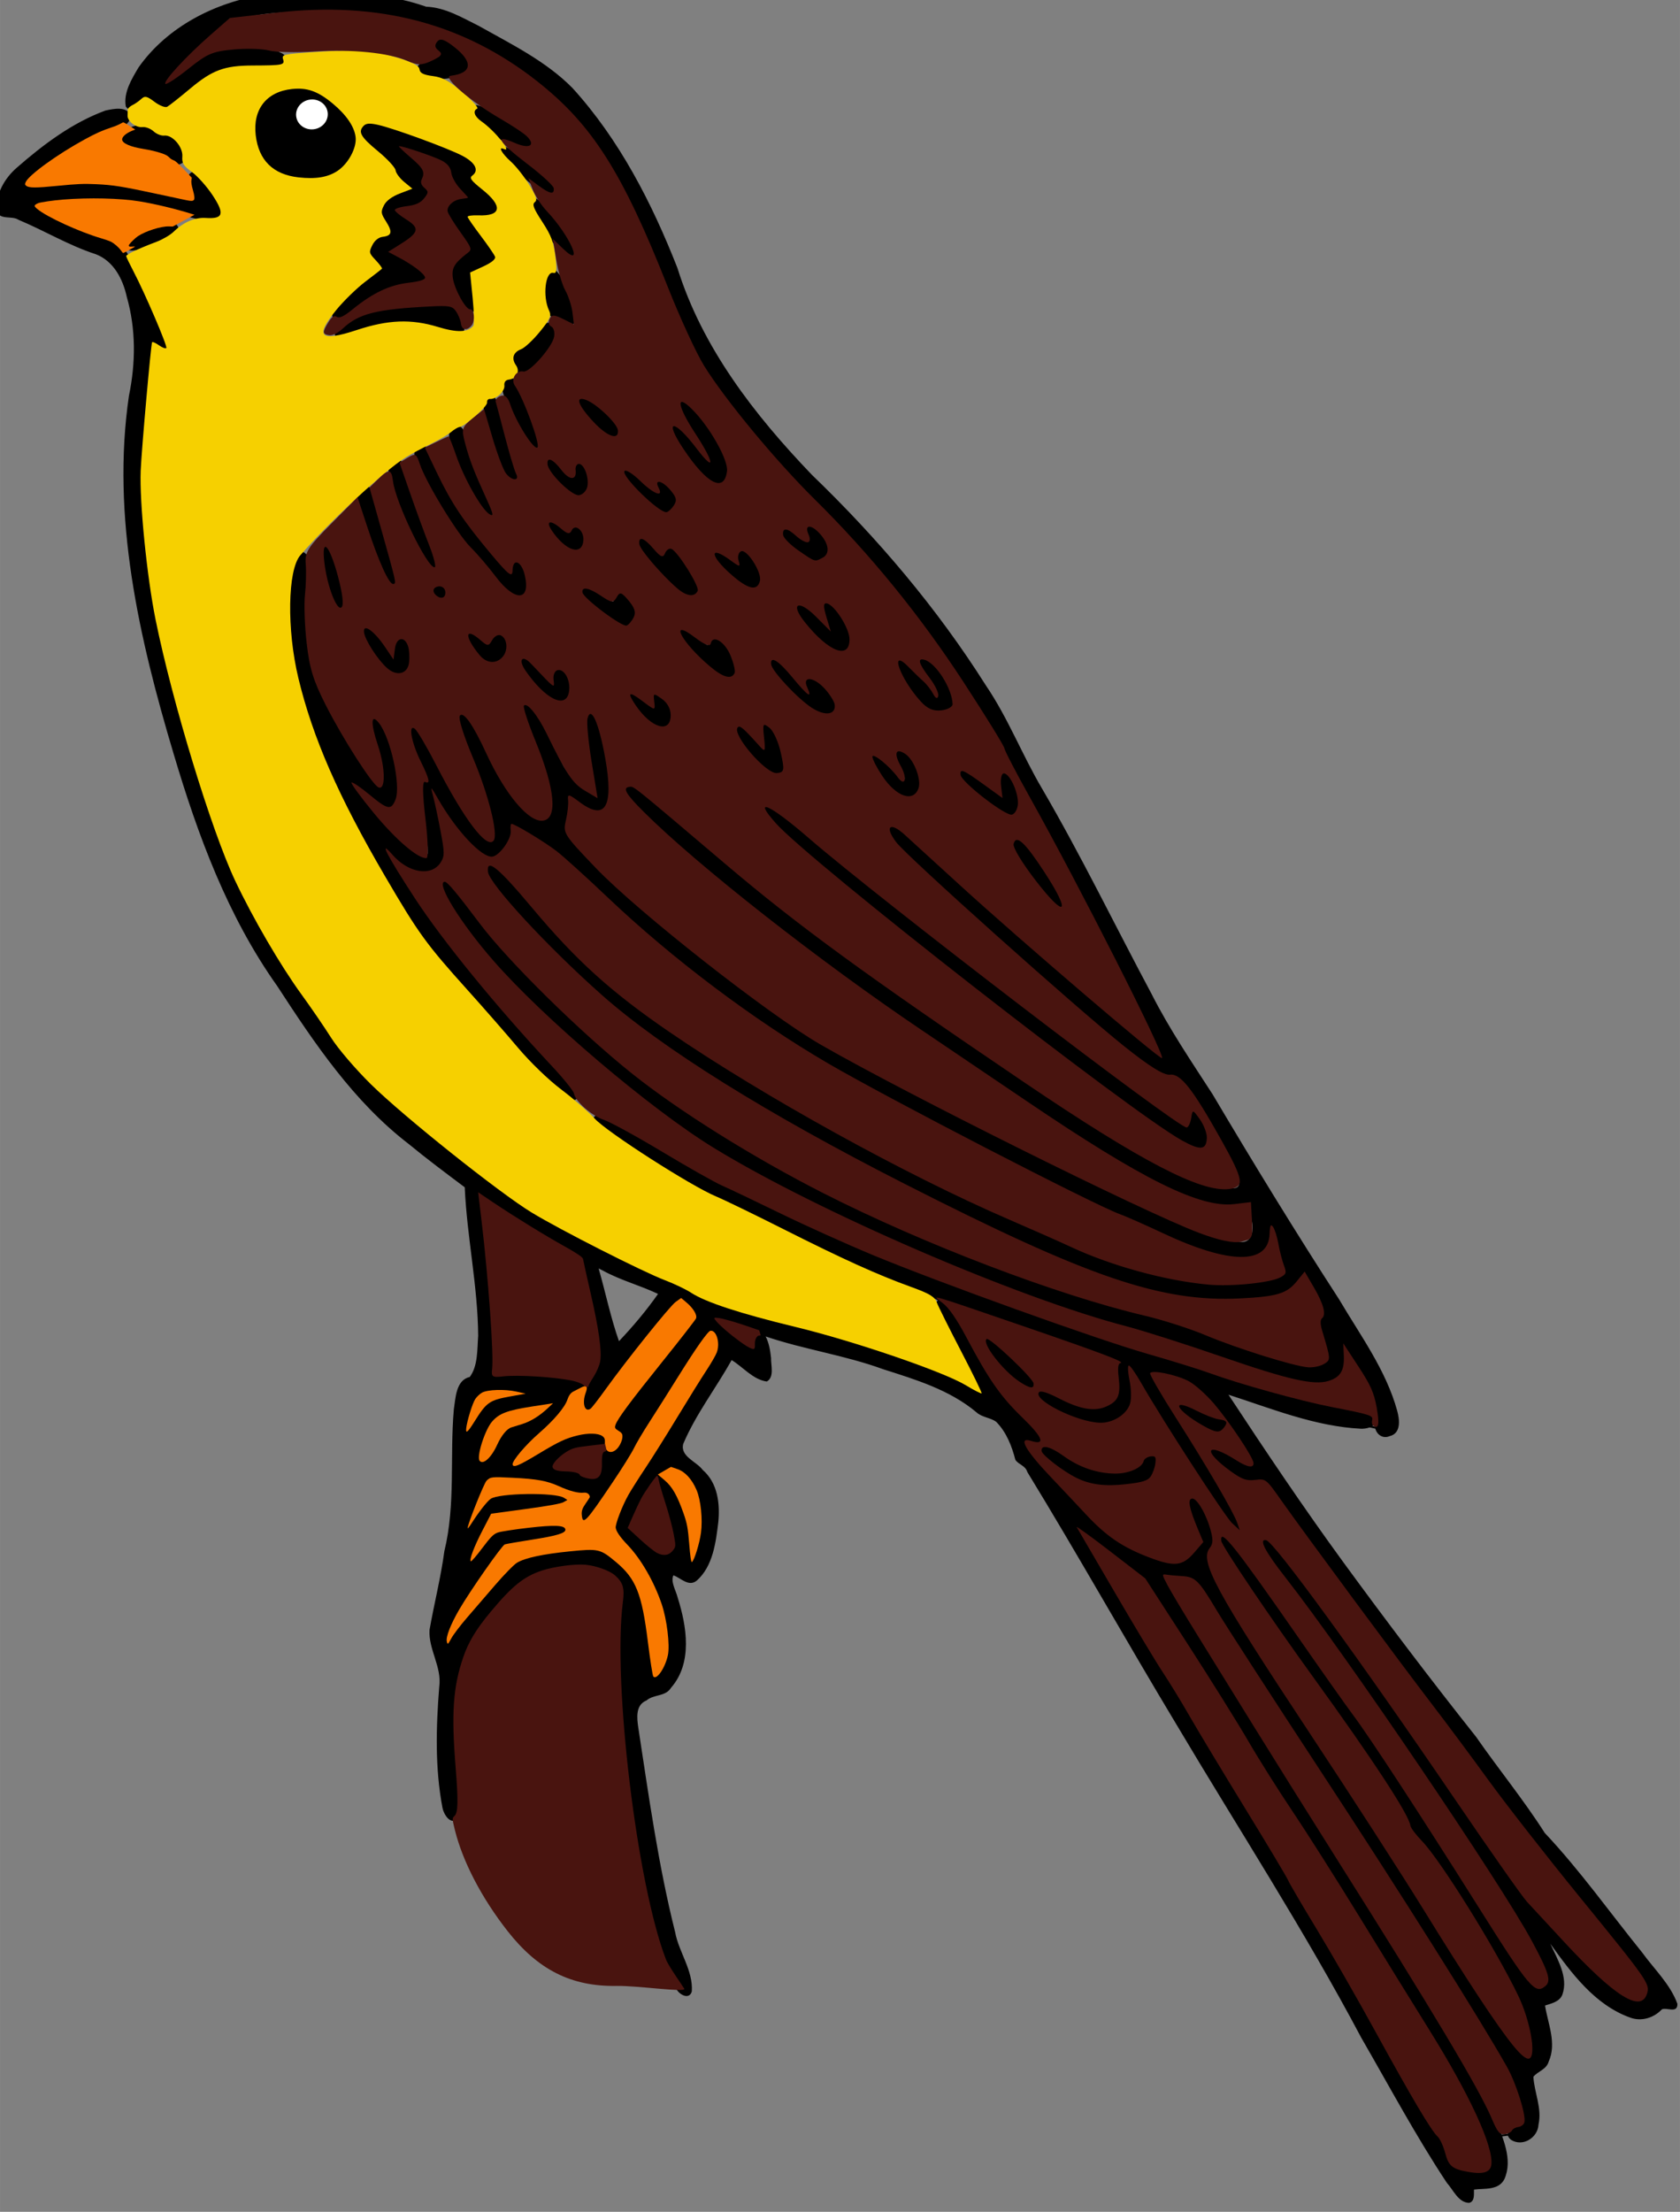
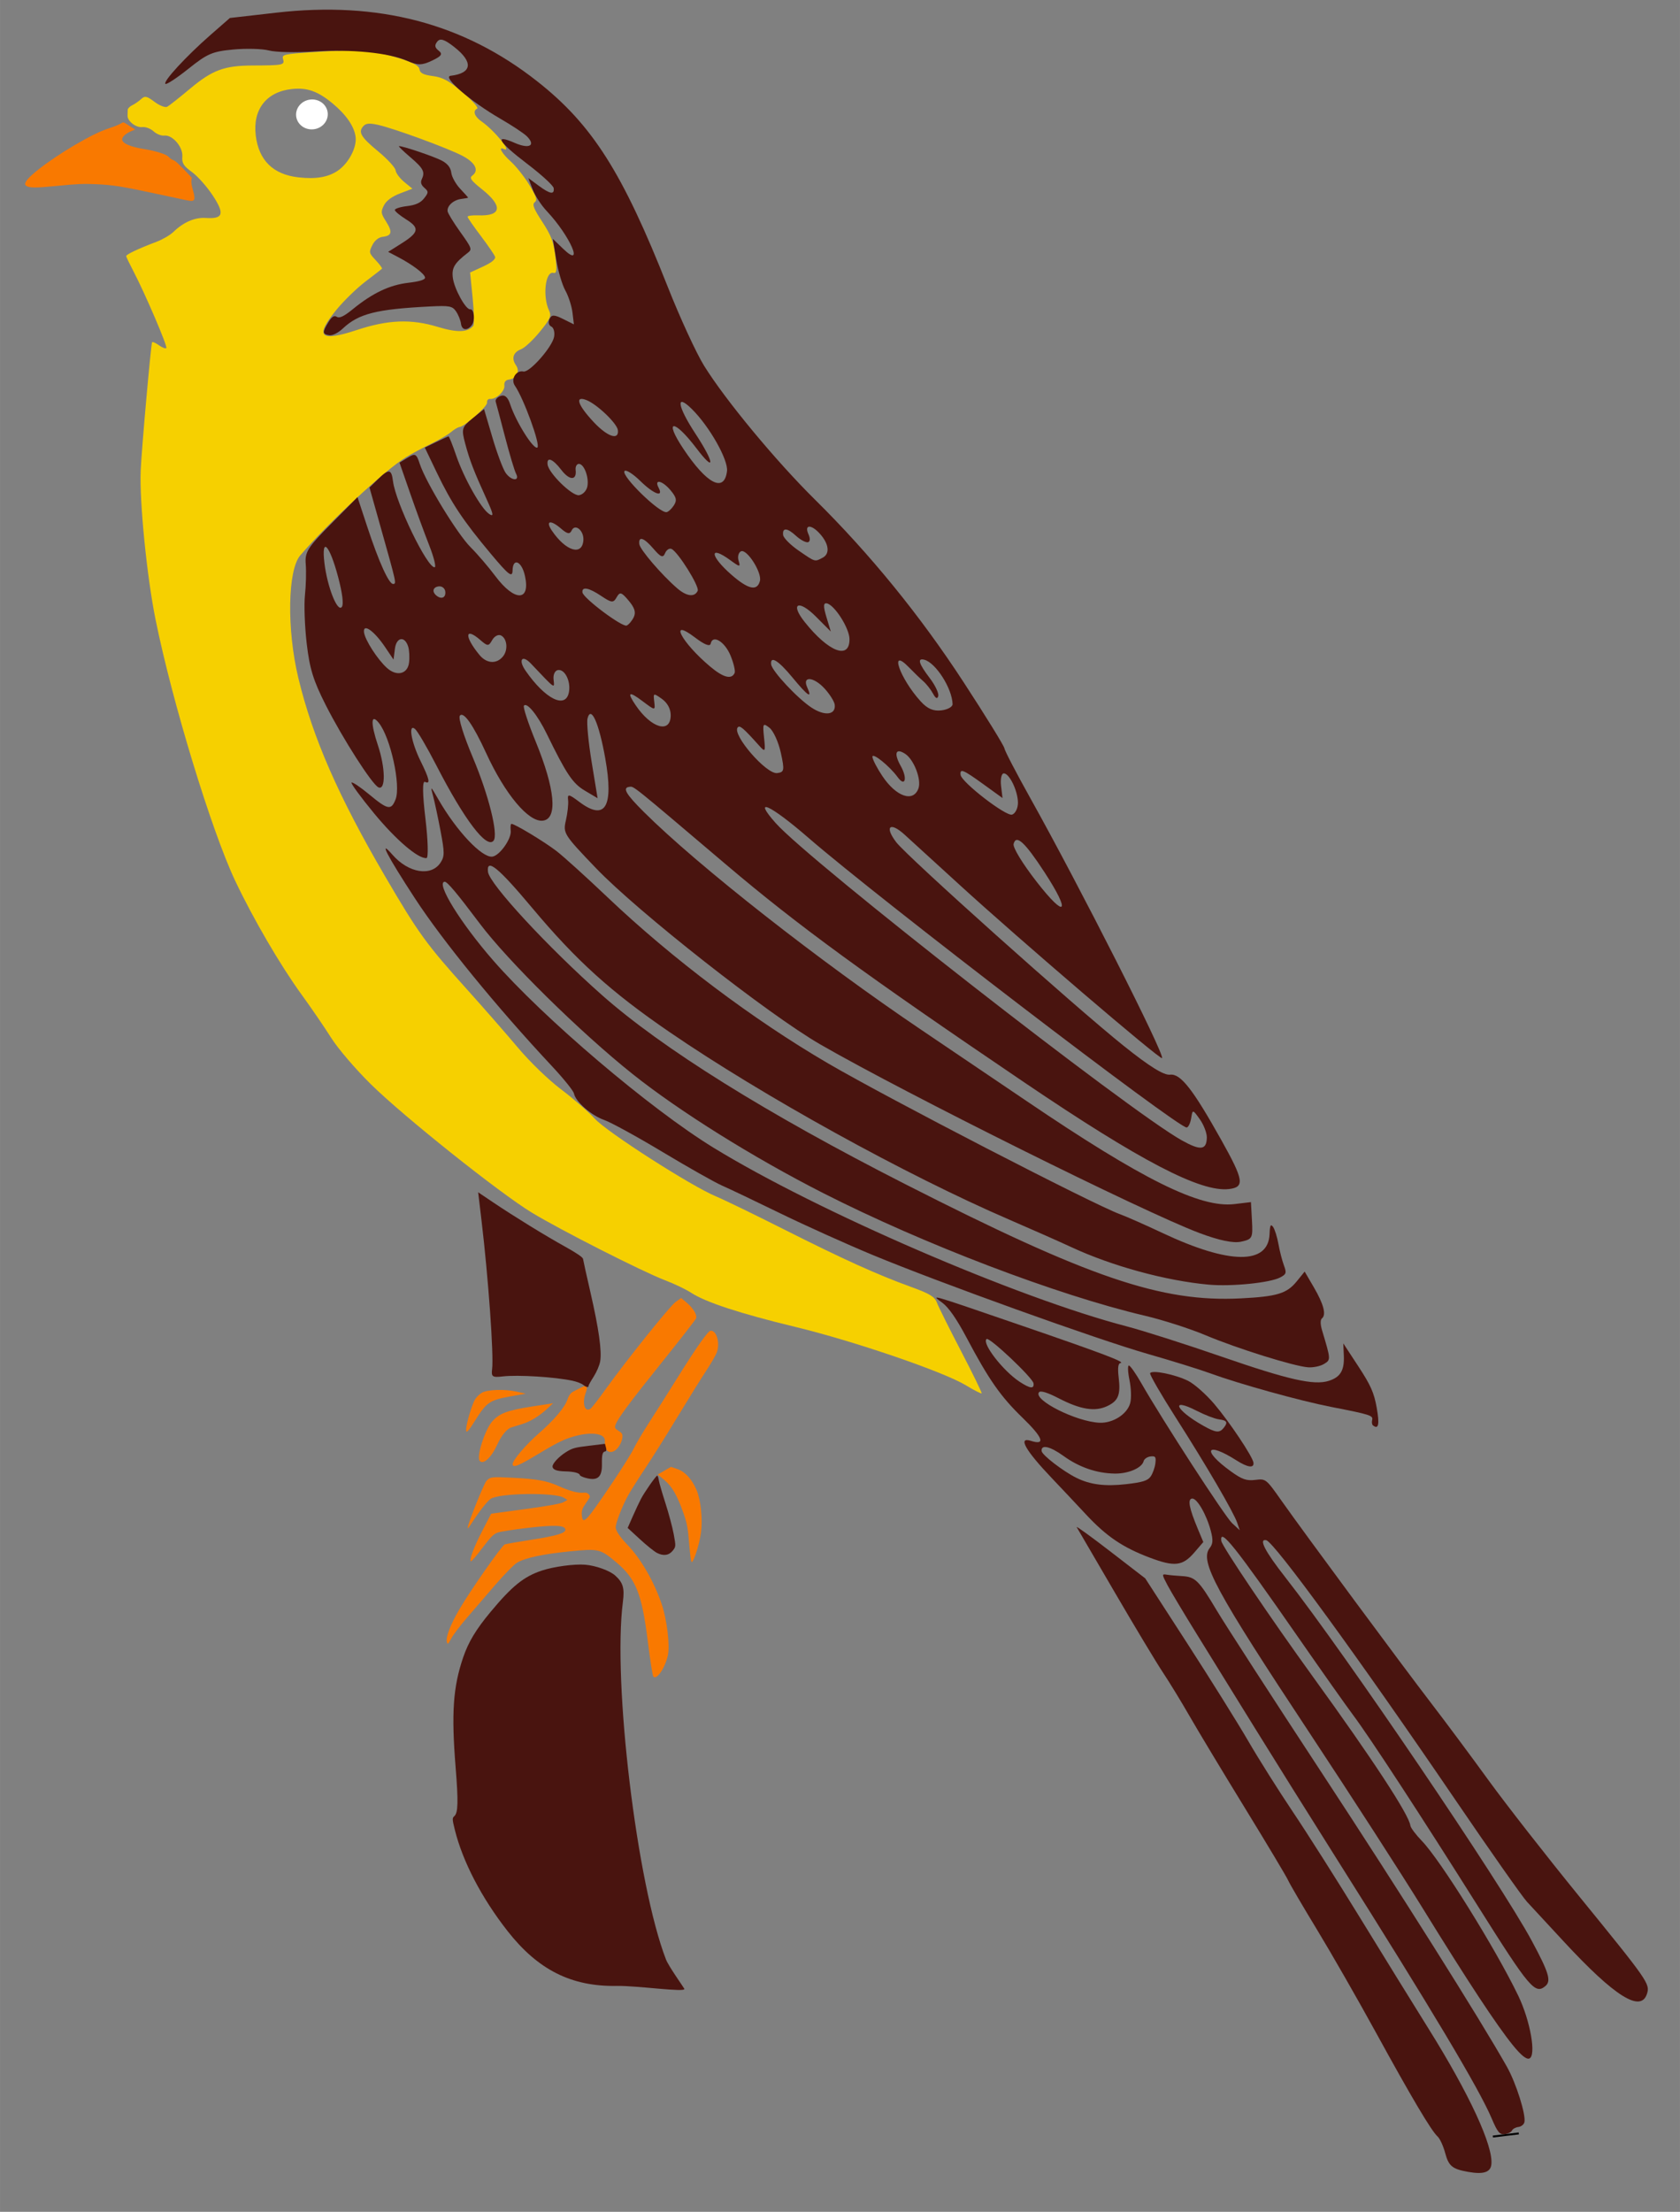
<svg xmlns="http://www.w3.org/2000/svg" width="130.76mm" height="172.12mm" version="1.1" viewBox="0 0 463.31 609.87">
  <rect x="0" y="0" width="463.31" height="609.87" fill="#808080" stroke="none" />
  <g transform="translate(-176.92 -396)">
    <g transform="matrix(.527 -.063 .063 .527 -3402 1081)">
-       <path d="m6985.3-467.52c-25.566 0.789-51.949 10.442-69.332 29.721-4.255 5.567-9.46 12.066-9.006 19.424 2.914 5.263 7.704-1.474 10.396-3.07 3.462 2.983 6.82 10.021 12.492 6.857 11.261-6.252 21.149-17.378 35.168-16.381 8.242-0.451 16.207 1.459 24.234 3.172 5.126 0.31 4.842-6.629 1.279-8.58-9.889-6.706-22.824-7.217-34.354-6.018-9.944 1.742-17.408 9.169-25.836 14.088 10.505-10.757 22.568-20.657 36.303-27.088 14.345-3.805 29.556-1.64 44.135-0.365 18.091 2.416 36.805 5.187 53.086 13.73 12.483 2.829 23.323 10.578 34.069 17.423 28.156 18.398 47.925 47.322 59.587 78.479 10.494 25.913 16.176 53.356 23.432 80.244 5.878 18.755 16.002 35.855 26.997 51.9 12.154 23.751 31.899 42.971 46.949 64.687 26.387 36.432 48.504 76.032 64.968 117.91 5.069 18.069 14.434 34.547 20.639 52.245 13.39 37.126 28.786 73.531 40.584 111.19 1.242 2.942 0.26 2.605-1.399 0.646-28.066-31.304-58.057-60.891-84.601-93.547-10.936-12.085-21.816-24.233-31.975-36.975-1.7-2.653-7.519-5.374-8.32-0.637 1.354 8.214 7.38 14.891 12.385 21.27 27.015 27.123 49.798 58.17 76.516 85.61 12.39 12.416 22.959 27.126 37.536 37.142 3.076 2.748 7.905-1.001 9.855 3.535 9.512 16.174 17.033 33.799 22.988 51.393 1.356 2.851 2.156 8.231-2.779 7.369-15.999-2.433-29.48-12.665-42.751-21.262-27.479-19.568-51.825-43.077-77.694-64.65-25.468-22.605-51.384-44.737-76.27-67.978-29.099-28.486-56.81-58.372-84.058-88.6-2.175-2.317-8.04-6.703-9.635-1.648 1.226 7.153 7.572 12.301 11.567 18.058 32.676 38.063 68.051 73.853 105.42 107.31 29.199 23.86 56.292 50.154 85.394 74.14 22.505 18.324 44.352 38.529 70.948 50.819 7.344 3.635 15.561 3.518 23.473 3.064 2.735 1.766 0.918 6.491 1.531 9.283 0.425 4.395-1.345 10.985-7.021 9.67-16.351-3.634-30.22-13.973-44.568-22.138-49.573-31.388-98.758-63.431-146.7-97.246-38.389-26.704-70.842-60.662-102.34-94.89-9.913-13.118-21.472-25.275-29.52-39.66-0.128-2.663 3.288-4.545 3.389-7.512 1.127-2.788 0.442-6.489 1.193-8.943 4.446 3.428 7.938 12.205 14.875 9.562 8.543-3.337 8.175-14.449 8.222-22.088-0.798-10.07-1.292-20.784-5.761-29.975-2.785-3.129-5.9 1.362-5.506 4.264-1.24 12.556 0.529 25.163 0.971 37.715-8.8-5.588-16.112-14.861-16.31-25.633-2.78-9.32-6.324-18.911-12.504-26.51-3.554-2.533-5.239 2.908-3.969 5.559 3.076 17.717 13.525 35.231 8.4 53.355-2.449 6.414-10.344 1.39-12.488-2.686-10.364-14.006-14.973-31.177-20.746-47.426-0.931-3.493-4.778-10.113-8.744-5.914-2.19 7.07 2.18 14.409 3.934 21.173 4.431 14.085 9.257 28.814 7.199 43.798-0.182 3.243-2.925 2.154-3.932-0.02-12.664-16.578-17.596-37.258-25.463-56.268-0.719-3.132-5.401-9.995-8.006-4.65-1.493 9.053 5.149 18.744 5.885 26.234-4.971-0.618-3.954 6.305-4.082 9.426-0.151 10.05 2.46 20.291 0.975 30.105-8.59-0.095-12.947-9.665-17.85-15.193-5.531-7.857-11.254-16.665-15.453-24.66 4.739 5.28 8.834 13.374 16.5 14.551 6.31-0.705 6.459-8.886 6.916-13.732-0.129-11.556-1.507-23.793-7.188-34.027-1.879-3.344-6.896-1.209-5.875 2.516 1.686 7.769 4.65 15.409 4.021 23.561-0.185 2.761-0.015 7.532-1.635 9.039-10.438-15.13-17.306-32.333-23.178-49.736-5.662-8.659-4.412-19.543-4.721-29.391-0.48-13.082 2.77-25.85 5.262-38.613 1.843-4.048-2.555-11.054-6.568-6.57-9.928 20.765-10.005 44.794-7.275 67.238 5.454 43.422 22.614 84.152 40.617 123.65 13 30.64 37.09 54.851 53.051 83.586 6.691 8.566 13.44 17.743 22.617 23.748 4.534 1.104 3.697-4.89 1.766-7.098-7.501-11.676-16.764-22.174-24.009-34.062-18.57-27-37.939-53.631-50.329-84.179-0.721-1.915-3.697-7.215-3.259-7.137 5.784 6.877 18.349 10.426 24.639 2.404 3.742-7.717 0.969-16.797 0.904-24.996-0.448-3.64-1.032-6.83 0.947-1.66 5.256 9.813 10.594 20.59 19.898 27.16 7.744 2.438 14.694-5.683 16.131-12.666-0.121-3.317 1.157-1.569 2.75-0.006 8.258 6.131 16.621 12.193 23.197 20.252 16.616 19.518 32.422 40.227 50.808 58.397 35.223 36.516 75.579 67.598 117.73 95.67 31.829 21.491 63.207 43.774 96.16 63.517 11.78 5.045 21.49 14.071 33.176 19.471 10.706 5.081 22.921 11.436 35.037 7.908 4.913-1.699 7.831-6.789 8.053-11.811 1.701 3.67-1.321 7.422 0.367 11.242 0.752 3.877 4.993 10.44-1.027 11.881-28.455 4.723-56.774-5.735-82.493-17.327-20.314-9.152-37.543-23.328-57.546-33.109-46.808-27.449-90.646-59.982-133.24-93.59-34.36-26.971-66.32-57.873-89.09-95.468-5.329-7.483-9.118-17.028-17.098-22.107-4.893-1.368-5.463 5.806-3.311 8.699 12.336 22.298 29.032 41.858 45.256 61.395 30.794 35.769 68.863 64.261 106.61 92.203 45.632 32.763 92.786 63.577 142.08 90.549 27.557 13.996 58.643 21.911 89.637 20.07 5.715-0.468 9.507-5.242 13.047-9.17 1.866 6.587 8.178 13.064 6.475 20.254-4.33 4.024-3.676 10.374-0.453 14.861 2.973 4.228 1.375 10.91-4.566 10.725-9.838-0.371-18.762-5.998-27.836-9.428-13.598-5.935-26.596-12.944-39.145-20.744-20.959-8.039-42.271-15.226-62.346-25.268-47.037-23.046-92.969-48.246-135.36-79.213-37.673-26.889-72.731-57.643-101.66-93.895-17.24-20.918-33.781-42.789-46.289-66.828-2.452-3.247-5.15-11.165-10.445-7.967-2.759 4.07 1.881 8.867 2.858 12.878 12.327 27.799 32.274 51.309 51.647 74.422 29.915 34.638 63.282 66.618 101.63 91.834 49.429 33.242 101.04 63.557 155.33 88.171 20.582 8.412 41.194 16.298 60.832 26.751 16.672 7.991 33.046 18.985 51.947 20.388 6.578 0.312 15.14-3.254 14.42-11.129 0.112-1.901-0.622-4.372-0.68-5.885 5.755 10.595 12.311 21.902 12.268 34.314-0.119 1.804-0.194 2.745-1.254 0.832-6.924-5.133-16.294-4.702-23.914-8.497-21.305-8.15-43.001-15.927-62.795-27.343-43.949-16.904-85.885-38.577-127.65-60.316-31.563-16.412-62.388-34.148-91.907-54.024-13.634-8.348-27.376-16.549-39.578-26.979-11.706-8.277-21.788-19.717-35.396-24.904-3.896-0.8-3.891 4.248-1.352 5.916 14.546 14.884 32.101 26.404 48.061 39.672 35.375 20.311 67.418 46.462 104.37 64.211 3.897 2.228 9.81 4.463 12.438 6.62-3.91 3.318 0.604 8.868 1.412 12.696 4.707 11.899 9.4 23.751 13.69 35.824-15.305-13.466-34.518-21.42-52.725-30.131-28.213-13.515-59.626-20.035-86.238-36.852-3.274-3.374-6.717-6.788-11.443-7.854-24.922-14.423-49.037-30.301-71.542-48.179-30.232-26.012-58.224-54.935-82.007-86.989-4.407-5.997-8.348-12.507-9.887-19.793-7.909-14.34-16.71-28.226-22.793-43.444-11.094-24.904-19.918-50.898-24.334-77.826-12.353-63.307-22.816-128.96-9.45-193 3.409-15.084 6.617-30.903 10.039-45.607 1.314 2.601 6.553 7.816 7.875 2.502-2.464-14.224-8.173-27.762-12.359-41.562-2.817-8.341-6.227-18.583-15.852-21.022-10.743-4.883-21.206-10.765-30.244-18.398 17.556-1.159 35.29 1.196 52.352 5.643 11.054 2.869 21.34 8.434 32.215 12.041 4.143 1.695 11.587 0.199 10.559-5.559-1.839-5.988-6.702-10.627-8.334-16.799-1.081-4.256-7.723-5.624-8.729-0.609-1.347 3.051 1.014 7.584-0.068 9.674-22.192-7.534-44.629-16.989-68.564-15.891-4.071-0.338-10.208 0.368-13.242-1.422 12.24-9.502 26.921-15.628 41.525-20.557 4.948-1.559 13.364-1.29 14.709-7.615-0.921-5.472-8.456-4.766-12.611-4.369-17.909 4.248-34.241 13.732-49.32 24.043-6.897 4.649-12.64 12.368-12.971 20.854 0.749 5.381 7.496 3.361 10.658 6.106 12.762 7.216 24.404 16.363 37.779 22.529 8.79 4.657 12.426 14.45 13.342 23.844 2.786 17.195 0.532 34.764-4.971 51.188-16.631 61.303-9.732 125.8 0.966 187.47 7.445 43.46 17.851 87.095 39.09 126.11 15.763 31.974 32.344 64.423 58.126 89.647 8.462 8.861 17.477 17.422 26.251 25.804-1.928 25.74 0.662 51.739-2.225 77.432-1.373 6.973-1.928 15.545-6.896 20.732-7.345 0.722-8.607 10.046-10.211 15.766-5.027 24.13-4.895 49.192-13.616 72.497-3.472 13.444-8.506 26.434-12.502 39.685-1.843 10.085 4.141 19.806 1.498 29.944-4.143 20.585-7.26 41.734-5.798 62.765 0.251 3.251 3.041 9.562 7.033 6.416 4.504-7.616 3.391-17.223 4.027-25.76 0.147-23.75 2.719-49.269 18.107-68.549 11.754-12.059 24.138-26.623 42.225-27.742 11.191-1 24.929-0.248 32.322 9.432 3.783 6.782-1.819 14.069-2.016 21.137-6.623 42.843-6.344 86.488-3.906 129.67 1.971 21.082 2.688 43.094 11.557 62.67 0.799 3.251 5.964 7.266 7.961 2.769 2.048-10.794-4.272-21.078-4.945-31.711-4.548-35.634-5.207-71.759-6.391-107.66-0.147-5.127-0.127-11.932 5.9-13.57 4.206-2.845 10.004-0.686 13.436-5.021 12.791-11.513 11.912-30.741 8.984-46.215-0.442-3.649-2.77-8.53-0.82-11.654 3.657 1.737 7.084 7.095 11.728 4.166 9.199-6.373 12.171-18.401 14.69-28.684 2.127-9.517 2.161-20.408-4.812-28.08-2.655-4.707-10.869-8.273-8.432-14.58 8.333-14.562 20.303-26.723 30.154-40.256 5.458 4.271 9.844 11.417 16.82 13.219 4.316-1.826 3.063-8.111 3.65-11.943 0.027-3.821-0.123-7.756-1.473-11.373 19.085 9.127 39.676 14.54 58.574 24.135 16.181 7.374 33.027 14.728 45.429 27.908 2.622 3.109 6.961 3.633 9.685 6.209 4.665 6.013 6.559 13.508 7.551 20.812 1.431 2.738 4.806 3.495 5.419 7.014 21.181 46.203 40.569 93.218 61.432 139.57 25.495 57.532 53.269 114.02 75.94 172.75 11.486 26.826 22.112 54.093 35.22 80.181 2.87 4.01 4.724 10.99 10.326 11.742 3.119-0.468 2.892-4.335 3.266-6.547 5.393-0.092 12.631 2.044 16.342-3.527 5.724-9.552 1.673-21.421-0.812-31.357-11.298-33.422-27.52-64.918-42.03-97.011-20.84-44.915-43.002-89.243-63.103-134.48-10.771-22.515-22.448-44.68-31.049-68.155 6.189 1.301 14.764 1.114 17.023 8.547 20.186 47.933 45.608 93.417 68.277 140.18 20.75 41.356 40.122 83.399 58.838 125.71 3.572 9.087 6.486 19.304 4.979 28.889-4.14-0.717-10.448 3.755-6.258 7.822 5.468 4.505 13.97 0.6 15.104-6.193 2.898-8.16-0.205-16.748 0.301-24.967 2.564-2.532 7.204-2.951 8.801-6.828 5.423-8.956 1.968-19.603 1.605-29.201 3.166-0.636 7.72-0.995 9.596-4.504 4.319-8.686-0.426-18.677-3.055-27.033 9.048 16.398 19.218 34.366 36.664 43.021 5.585 2.875 12.197 1.572 16.877-2.322 2.698-0.789 7.854 3.291 8.311-1.887-2.448-10.551-9.813-19.269-14.996-28.612-14.213-22.615-27-46.211-42.916-67.742-8.877-18.428-19.918-35.747-29.524-53.829-20.001-32.461-39.223-65.361-57.903-98.592-17.136-30.554-33.074-61.755-48.713-93.106 21.462 9.867 42.718 21.705 66.254 25.719 2.59 0.411 6.222-0.044 7.688-1.822-1.397 4.188 2.113 8.792 6.627 7.412 6.21-0.688 6.206-7.909 5.484-12.631-3.262-21.689-14.362-41.151-23.072-60.992-18.387-37.512-35.8-75.482-52.678-113.69-8.929-18.226-18.264-36.274-25.238-55.385-14.659-37.583-27.824-75.791-43.892-112.8-8.171-18.589-13.182-38.464-22.558-56.57-20.419-42.873-46.8-82.709-76.817-119.44-25.829-34.263-48.732-72.276-56.626-114.98-9.112-34.975-21.962-69.733-43.07-99.35-12.027-15.485-28.815-26.347-44.482-37.791-8.11-5.309-16.169-11.595-25.954-13.149-21.285-10.466-45.291-13.422-68.641-15.663-4.711-0.352-9.437-0.556-14.162-0.511zm87.078 32.514c-4.223-0.043-5.882 5.724-2.24 7.99 1.931 1.412 3 2.341-0.209 2.25-3.983 0.504-11.841 1.669-10.606 7.277 3.781 5.638 12.117 4.314 18.009 4.452 4.209 0.146 11.19-1.306 10.32-6.938-1.554-6.795-8.139-14.194-15.273-15.031zm-79.76 15.891c-13.49-0.244-24.58 13.022-22.475 26.227 0.741 10.638 8.129 20.522 18.812 22.766 9.699 2.079 22.26 3.892 29.674-4.359 7.537-6.981 8.413-19.038 2.223-27.172-6.275-9.498-16.268-17.792-28.234-17.461zm-78.978 10.922c-4.597 0.31-12.976 1.584-12.484 7.674 3.841 6.85 13.329 6.301 19.588 9.709 4.025 1.433 6.982 7.691 12.022 4.969 4.248-3.306 1.509-10.052-1.17-13.6-2.388-3.77-7.284-3.023-10.59-4.697-0.201-3.568-4.575-4.17-7.365-4.055zm76.627 0.598c4.819-0.307 4.401 8.972-0.969 6.463-6.283-0.393-7.542 7.492-4.873 11.805 1.469 3.293 3.696 6.219 6.299 8.699-11.415-3.105-15.156-22.086-3.031-26.619 0.83-0.258 1.704-0.396 2.574-0.348zm97.457 10.113c-5.146 0.38-2.73 6.632-0.229 8.82 6.606 6.96 13.804 15.014 23.469 17.363 4.438 0.75 6.07-5.496 2.502-7.723-7.551-7.026-15.534-14.328-25.084-18.42-0.216-0.037-0.44-0.054-0.658-0.041zm-74.92 0.463c3.852 6.638 0.687 16.887-7.609 17.738 1.338-1.24 5.659-4.571 7.268-7.439 2.23-3.014 1.41-7.688 0.342-10.299zm17.281 0.619c-6.062 0.261-5.601 8.769-2.412 12.156 3.235 6.036 11.345 8.162 13.352 14.803-1.844 4.684 3.48 8.26 5.939 10.25-5.595 1.614-13.47 1.949-15.354 8.805-1.91 4.69 1.784 8.742 3.445 12.586-3.311 2.533-9.396 0.057-11.383 5.047-2.822 4.551-0.018 11.037 3.725 13.168-9.187 6.022-20.768 10.359-26.438 20.365-1.795 3.97 3.457 6.375 6.393 3.951 7.409-4.292 14.197-9.917 22.781-11.889 5.887-2.064 12.193-2.489 18.123-0.576 4.596 0.631 5.563-5.364 2.643-7.982-3.689-5.079-9.601-7.758-14.711-11.096 4.879-3.227 13.794-4.323 15.029-11.139-0.489-5.548-8.772-6.086-10.197-10.104 6.072 0.633 14.547 0.869 17.568-5.762 1.255-2.791-1.235-5.139-3.059-6.617 2.78-2.86 3.274-7.366 0.498-10.453-1.883-2.662-4.235-4.944-6.555-7.219 6.651 3.541 15.025 5.729 20.164 11.232-3.059 5.404 3.297 11.258 4.949 14.926-4.932-0.097-12.455 3.98-9.654 9.807 3.09 6.428 7.913 12.003 10.354 18.742-6.428 1.755-13.424 6.957-11.894 14.479 1.361 6.229 2.585 13.988 8.18 17.83 5.064 1.073 4.833-6.168 4.162-9.371 0.139-3.319-3.641-9.458 1.125-10.676 4.348-1.677 11.008-0.917 13.594-5.357-2.409-8.365-8.475-15.549-12.387-23.332 4.928 0.841 13.609 3.741 16.18-2.496 0.662-8.183-8.831-11.912-12.967-17.627 4.499-0.732 5.735-6.481 2.238-9.246-11.654-10.727-27.004-16.259-40.94-23.334-4.001-1.635-8.079-3.786-12.491-3.871zm67.41 21.178c-4.473 2.308 1.381 6.923 2.948 9.432 6.041 6.505 11.277 14.428 18.915 19.103 4.375 1.135 5.911-5.175 2.645-7.469-6.936-7.752-14.198-15.861-23.326-20.99-0.38-0.088-0.797-0.186-1.182-0.076zm-178.26 19.289c-7.641 0.524-17.146 2.11-21.344 9.217 0.41 4.586 6.655 2.654 9.791 2.824 6.531-1.012 14.481-2.072 18.764-7.619 0.917-4.085-4.433-4.581-7.211-4.422zm192.56 10.037c-4.539 1.209-1.448 7.101-0.381 9.961 4.143 8.204 8.102 17.338 15.41 23.188 4.227 1.671 4.829-4.257 3.248-6.85-3.878-9.536-9.202-19.063-16.936-25.951-0.41-0.211-0.877-0.369-1.342-0.348zm4.365 37.32c-4.988 1.696-4.994 8.552-5.986 12.906-1.23 5.26 0.848 10.649 5.482 13.498 2.759 3.061 10.783 6.694 10.904-0.182-0.188-8.868-2.7-18.27-8.127-25.367-0.631-0.533-1.431-0.92-2.273-0.855zm-85.576 9.191c-10.551 0.509-23.163 1.991-29.848 11.158 0.187 5.085 6.67 1.56 9.467 1.221 13.911-4.003 29.564-4.566 42.665 2.605 4.522 1.164 9.524 6.057 14.251 3.671 2.422-4.299 0.088-9.925-1.633-14.189-1.162-3.68-5.707-5.479-8.082-1.977-8.968 0.612-17.686-3.431-26.82-2.488zm80.34 18.598c-7.245 1.857-10.205 11.135-18.17 11.531-7.153 3.883-0.266 17.826 7.117 12.928 7.13-4.555 14.206-11.5 15.633-20.158 0.148-2.533-2.077-4.569-4.58-4.301zm-24.109 24.646c-4.87 1.604-2.86 8.557-2.189 12.316 2.752 9.459 5.147 19.68 11.262 27.559 4.259 2.5 6.314-3.942 4.303-6.965-4.318-10.361-3.86-22.878-10.916-31.98-0.659-0.6-1.552-1.021-2.459-0.93zm-10.088 8.697c-5.19 1.733-3.4 8.998-3.609 13.184 1.313 11.129 2.163 23.198 8.223 32.916 1.923 3.241 7.506 1.732 5.92-2.328-4.932-13.635-2.69-28.888-7.99-42.361-0.527-0.864-1.495-1.562-2.543-1.41zm46.074 6.285c-4.72 1.866-0.188 7.468 1.357 10.182 4.106 5.172 7.493 12.372 14.025 14.75 5.084 0.728 6.609-6.249 3.174-9.178-4.976-6.044-10.334-12.856-17.781-15.775-0.256-0.018-0.524-0.038-0.775 0.021zm-65.406 7.596c-5.47 1.127-3.975 8.465-3.555 12.506 2.479 13.452 7.188 27.049 15.547 37.959 4.182 1.951 3.876-4.022 2.402-6.26-4.013-12.183-9.223-24.036-9.293-37.049-0.518-2.762-1.561-7.137-5.102-7.156zm118.25 0.67c-4.862 0.566-2.318 6.782-0.977 9.51 3.199 7.428 8.073 14.072 10.568 21.809-5.249-6.074-7.547-14.957-14.357-19.52-4.895-0.175-2.406 6.057-1.16 8.564 4.489 8.928 8.379 18.897 16.066 25.588 5.991 3.932 11.834-3.994 10.965-9.693-1.665-10.698-8.196-20.015-13.424-29.291-1.971-2.775-3.874-6.618-7.682-6.967zm-137.55 7.662c-5.345 0.646-3.81 7.878-2.713 11.414 5.389 15.881 12.01 31.611 21.156 45.705 9.487 6.761 9.889 21.916 21.342 26.854 5.791 2.264 9.139-4.913 8.23-9.691-0.164-4.349-2.691-11.929-8.322-9.938-2.277 1.363-2.102 4.548-1.215 6.631-5.83-7.118-8.99-16.132-15.381-22.904-7.734-13.345-14.348-27.415-17.936-42.463 0.045-2.811-2.195-5.704-5.162-5.607zm-13.615 5.559c-5.905 1.078-4.556 9.108-4.262 13.506 2.406 15.673 7.224 31.329 15.4 44.967 1.909 3.189 5.972 0.191 4.621-2.84-3.873-17.162-10.022-33.842-11.447-51.447-0.559-1.985-1.986-4.266-4.312-4.186zm77.908 7.25c-4.233 1.973-0.512 7.533 0.852 10.396 3.54 5.221 6.86 12.275 13.316 14.139 7.634-1.46 8.223-11.838 4.959-17.49-0.957-3.817-6.004-2.76-6.15 0.904-0.871 1.121-0.729 6.896-2.289 3.752-3.188-3.535-5.267-11.109-10.688-11.701zm-95.717 4.625c-6.197 1.285-4.039 9.371-3.817 13.84 2.269 13.567 4.906 27.406 10.536 40.013 1.984 3.391 5.845-0.151 4.654-3.139-1.923-16.125-3.84-32.395-7.676-48.176-0.63-1.455-2.033-2.676-3.697-2.539zm134.73 5.82c-4.649 1.759-0.138 7.254 1.49 9.807 5.133 6.526 10.003 14.168 17.498 18.1 6.716-0.051 9.398-9.563 5.197-14.277-2.261-2.336-5.137-7.378-8.836-5.779-2.29 1.801 1.173 6.058 0.242 6.791-5.904-3.838-8.527-12.141-15.369-14.666l-0.223 0.025zm-159.45 20.445c-4.068 2.685-1.734 9.005-2.083 13.103 1.035 7.746 0.841 16.524 5.271 23.227 3.672 2.825 5.615-2.959 4.82-5.805-0.888-9.911-1.033-20.504-5.387-29.604-0.608-0.765-1.663-1.243-2.621-0.922zm118.08 1.869c-4.528 1.657-0.957 7.37 0.65 10.076 2.796 4.938 8.937 11.885 15.102 8.139 4.054-3.42 3.435-13.231-2.678-13.756-2.075-0.502-3.283 2.932-4.373 2.426-2.671-2.321-4.706-6.806-8.701-6.885zm44.938 13.787c-4.941 1.553-0.772 7.617 0.717 10.426 5.953 9.129 11.825 19.073 20.787 25.537 4.197 1.781 9.217-2.845 6.885-7.168-2.827-7.497-5.866-15.731-11.932-21.178-2.725-1.246-5.515 1.553-5.4 4.273-3.099-3.979-5.752-10.63-11.057-11.891zm76.34 4.695c-5.354 0.884-3.326 7.61-0.48 10.164 4.522 4.958 10.866 12.007 18.322 9.814 7.173-3.389 3.74-13.414-1.24-17.26-1.635-2.183-6.619-4.384-7.062-0.154-0.247 1.962 1.405 5.087 0.945 6.203-4.284-1.347-5.399-5.782-8.367-8.352-0.643-0.343-1.392-0.502-2.117-0.416zm-183.1 8.184c-4.817 0.017-4.107 6.351-0.858 8.25 6.168 5.509 8.989-8.312 0.858-8.25zm146.7 0.119c-4.937 1.115-1.77 7.301 0.33 9.711 4.368 5.308 8.975 12.019 16.033 13.621 6.675-0.515 6.977-9.178 4.269-13.754-2.012-3.991-5.633-11.062-11.08-8.963-2.637 1.246-1.457 5.713-1.016 6.699-2.235-2.798-4.467-7.141-8.537-7.314zm-70.916 9.885c-4.654 0.917-1.579 6.589 0.418 8.701 5.21 6.067 10.655 13.103 18.396 15.84 6.905-0.548 9.094-10.122 4.791-14.928-1.747-2.541-6.916-8.352-9.162-3.35-0.621 1.567 0.537 5.66-1.809 2.75-3.9-3.111-7.391-8.251-12.635-9.014zm-114.95 6.664c-4.338-0.744-4.771 4.592-2.678 7.219 4.105 7.485 6.476 17.979 15.123 21.588 6.24 1.641 10.206-5.319 9.494-10.764-0.017-3.942-0.695-11.919-6.264-10.91-3.137 1.714-3.546 5.814-4.004 8.994-3.314-5.417-5.296-13.069-11.307-16.102-0.122-8e-3 -0.242-0.04-0.365-0.025zm52.043 8.623c-4.396 1.659-0.754 7.294 0.455 10.091 2.384 5.706 8.863 13.253 15.58 9.069 4.932-3.449 5.42-12.398 0.822-16.238-3.652-1.812-6.584 2.579-6.531 5.848-3.118-2.911-5.65-8.352-10.326-8.77zm173.02 5.451c-5.512 0.925-2.917 7.708-0.889 10.725 4.767 7.582 9.844 16.165 18.129 20.242 4.987 1.906 8.273-3.669 7.49-8.045 0.016-8.747-4.663-18.088-12.201-22.531-4.932 0.788-1.291 7.135-0.908 10.199 1.818 4.558 0.291 3.3-2.062 0.174-3.652-2.869-4.085-8.618-8.281-10.658-0.418-0.095-0.849-0.161-1.277-0.105zm-63.289 6.496c-4.002 2.095 0.28 6.91 1.547 9.562 5.397 7.857 10.391 17.976 20.043 21.18 4.907 0.907 6.111-5.244 5.078-8.838-0.882-5.544-2.585-13.684-9.18-14.691-2.287-0.309-4.878 1.433-4.481 3.93-4.116-3.644-7.117-9.882-12.744-11.217l-0.264 0.074zm-83.174 5.316c-4.487 1.987-0.594 7.768 0.889 10.68 4.08 6.119 7.884 13.625 14.807 16.828 7.287 0.624 9.262-8.863 7.135-14.297-0.475-4.048-6.899-8.513-9.16-3.438-0.63 1.553-0.549 3.436-0.4 4.959-4.635-4.277-6.729-11.049-11.924-14.609-0.425-0.163-0.899-0.205-1.346-0.123zm128.52 14.932c-4.801 1.406-1.399 7.656 0.168 10.465 5.885 9.225 12.472 18.978 22.135 24.545 5.087 2.134 11.779-3.306 8.359-8.646-2.897-5.533-6.668-12.286-13.078-14.002-2.858-0.025-3.853 3.534-2.91 5.793-4.909-5.678-7.1-14.468-14.104-18.119-0.19-0.016-0.378-0.085-0.57-0.035zm-78.297 10.758c4.785 7.676 8.288 19.67 18.551 21.549 6.868-0.056 7.45-8.994 4.756-13.654-1.178-3.86-6.991-9.591-10.311-4.838-0.828 2.118 0.297 4.356 1.217 6.248-5.325-4.77-9.155-11.218-15.592-14.631 0.46 1.775 0.919 3.551 1.379 5.326zm143.63-1.553c-4.834 1.822-0.855 8.045 0.272 11.307 4.078 7.295 7.296 17.188 15.932 20.156 4.746 1.465 11.476-0.864 11.137-6.693-0.633-9.041-6.257-17.367-12.762-23.395-2.093-2.483-7.234-1.366-5.998 2.398 2.014 6.405 9.111 11.01 8.984 17.939-4.282-1.517-0.195-10.483-6.65-9.498-3.572-3.869-4.686-11.565-10.914-12.215zm-87.316 23.244c-4.628 1.083-1.304 6.979-0.18 9.695 4.227 7.73 8.24 17.487 17.039 20.832 5.799 0.888 6.734-6.685 6-10.818-0.837-6.091-1.035-14.235-6.857-17.779-5.279-1.096-4.969 6.37-4.092 9.678 2.095 6.75-1.147 1.254-2.953-1.721-2.581-3.271-4.505-8.873-8.958-9.886zm68.762 23.178c-4.74 1.122-1.381 7.235-0.318 10.121 3.41 7.665 9.227 17.585 18.863 16.867 6.651-1.708 5.617-10.401 3.803-15.35-1.677-4.538-4.84-12.072-10.855-10.465-4.297 3.349 1.139 8.768 2.109 12.457 2.752 5.776-2.004 1.101-3.383-1.182-3.413-3.779-4.926-10.87-10.219-12.449zm44.178 14.941c-4.856 1.662 0.075 7.08 1.875 9.414 6.107 6.576 11.398 14.815 19.648 18.818 6.261 1.236 8.493-6.851 7.238-11.637-1.042-4.854-1.501-12.151-6.932-14.055-5.423 0.383-3.796 7.874-3.096 11.432 1.141 4.822-5.068-4.187-7.453-5.799-3.455-2.825-6.669-7.398-11.281-8.174zm-102.46 5.42c-4.656 1.013-1.411 6.657 0.402 8.932 20.556 27.221 45.252 50.994 69.15 75.232 38.756 37.452 76.537 75.977 116.82 111.8 5.463 3.855 10.724 10.482 17.98 10.136 6.234-1.892 4.239-9.737 2.217-14.127-1.175-2.691-3.722-10.767-7.648-6.414-1.403 1.625-0.58 6.59-2.742 6.088-16.048-13.285-30.189-28.904-45.724-42.899-43.828-40.983-87.169-82.659-127.98-126.72-6.61-7.205-12.371-15.505-20.084-21.553-0.756-0.3-1.572-0.541-2.393-0.469zm127.33 33.223c-4.812-0.691-7.424 5.107-4.463 8.646 7.833 9.047 12.78 20.02 18.728 30.299 0.9 2.682 5.582 5.868 6.619 1.635-1.185-11.304-7.852-21.268-12.954-31.191-2.333-2.967-3.848-8.467-7.93-9.39zm-297.09 154.78c14.44 12.516 29.491 24.38 45.084 35.395 0.662 17.788 5.983 35.639 2.824 53.402-0.867 4.398-5.182 8.447-7.42 11.068-3.534-4.548-10.477-4.446-15.576-6.262-10.02-2.544-20.687-3.621-30.725-4.375 3.498-11.335 2.396-23.584 3.41-35.303 0.653-18.411 1.131-36.838 0.875-55.262 0.509 0.445 1.018 0.891 1.527 1.336zm56.31 42.938c8.499 6.139 18.356 9.965 27.127 15.518-7.092 7.909-14.895 15.199-23.068 21.98-2.839-12.718-3.915-25.834-6.006-38.771l1.947 1.273zm38.539 21.26c2.552 1.959 4.135 5.164 5.5 8.021-14.788 17.233-33.36 30.922-47.543 48.676-2.745 2.771-1.7 7.111 2.002 8.072-0.424 4.259-4.202 7.693-8.32 5.826-6.293 0.761-2.974 9.221-5.49 12.764-4.046 1.901-7.472-1.269-10.332-3.625-3.109-2.276-8.067-0.351-10.639-2.772 5.226-7 15.282-8.236 23.314-6.394 4.737 1.197 7.548-4.734 3.863-7.701-7.191-5.197-17.048-2.12-24.818 0.068-7.513 2.493-15.41 7.463-22.24 9.34 8.628-11.236 24.41-15.277 31.326-27.961 0.463-3.879 4.271-3.422 6.906-4.57-1.942 3.45-3.774 11.178 1.953 11.801 5.508-1.595 8.652-7.601 12.777-11.271 12.576-14.128 25.518-28.245 40.482-39.859 0.393-0.187 0.808-0.429 1.258-0.414zm20.748 13.277c5.267 2.067 10.809 4.616 15.561 7.195-2.19 0.871-2.469 4.386-3.17 5.387-4.795-3.771-9.09-8.17-13.031-12.818l0.641 0.236zm121.65 6.09c25.784 13.036 52.363 24.57 77.852 38.137-3.458 6.466 3.028 16.688-5.389 20.646-10.825 4.136-21.928-2.914-29.629-10.062-1.623-1.736-5.893-2.325-6.887-1.717 2.485-4.441-2.983-8.679-5.315-11.935-5.865-5.57-9.5-13.8-16.432-18.221-4.484-1.04-3.996 5.064-2.287 7.49 4.624 9.302 11.163 18.701 20.68 23.408 1.469 0.816 3.814-1.291 1.887 0.977-0.875 5.918 6.197 9.131 10.062 12.275 9.873 6.24 22.892 13.348 34.346 6.721 7.939-5.293 9.412-16.864 5.889-25.195 2.555 4.811 3.855 10.874 6.703 15.821 11.963 24.293 22.544 49.348 35.971 72.882 1.112 3.636 6.855 2.665 5.555-1.291-7.81-23.591-19.246-45.847-29.926-68.242-2.038-4.866-6.011-9.997-6.705-14.789 12.228 1.801 23.212 9.227 29.126 20.133 0.364 1.534 4.722 5.617 2.632 5.769-7.692-1.337-12.231-9.88-19.998-10.459-4.489 2.045 0.284 7.159 2.492 9.143 5.118 4.105 10.096 10.482 17.148 10.594 2.004-0.273 3.541-1.819 4.525-3.49 3.328 6.528 7.891 13.297 8.855 20.451-7.041-2.517-11.516-11.254-19.414-11.34-4.361 2.268 0.167 7.501 2.182 9.863 5.457 6.155 12.923 14.18 22.008 11.408 4.836 1.829 5.047 8.678 8.125 12.354 25.877 47.279 53.017 93.924 80.369 140.29 22.132 42.827 49.779 82.529 74.906 123.48 2.861 3.956 5.927 12.296-0.227 14.457-9.351-2.159-15.181-11.262-21.268-17.99-9.865-13.167-18.95-26.961-29.514-39.574-21.742-37.286-39.34-77.04-60.402-114.78-17.33-28.062-30.801-58.447-49.027-85.98-1.145-2.944-6.568-6.37-7.705-1.631-0.076 6.688 5.083 12.232 7.898 18 16.509 26.133 30.559 53.838 45.478 80.9 19.507 38.077 39.584 75.9 57.181 114.91 3.475 10.184 9.486 19.938 10.776 30.659-4.047 5.84-10.681-1.181-12.174-5.682-19.398-42.286-39.482-84.275-60.156-125.95-14.169-24.975-27.81-50.257-41.052-75.746-8.082-14.267-14.789-29.53-24.7-42.652-2.329-3.126-6.514 0.463-4.484 3.529 11.678 27.592 27.091 53.448 41.292 79.791 14.059 25.502 28.844 50.88 39.134 78.194 0.032 2.269-0.729 5.875 2.709 6.25 6.46 7.07 10.097 16.765 14.753 25.081 12.043 25.467 25.1 50.93 31.605 78.499 0.578 5.328 3.114 12.589-1.217 16.805-6.635-5.642-9.919-14.856-14.427-22.298-23.422-45.595-43.099-93.033-66.816-138.51-17.008-34.693-36.48-68.452-50.085-104.6-1.746-5.719-4.735-13.679 1.185-17.872 1.859-7.539-1.366-15.479-4.043-22.49-0.497-5.153-9.1-6.628-8.93-0.6 0.117 7.224 6.582 13.831 4.32 21.002-3.498 6.587-11.623 10.171-18.539 6.443-17.759-6.923-32.347-20.36-41.882-36.748-6.675-10.679-17.156-19.713-21.108-31.601 1.267 1.471 4.798 1.776 5.545 2.019-2.64 4.704 3.25 8.787 6.068 11.846 8.562 8.233 19.389 14.898 31.64 14.839 7.069 0.297 17.445 2.233 21.03-5.893 2.18-3.178 3.629-10.766-2.07-10.818-5.007 1.165-6.639 7.934-12.463 7.607-13.45 1.415-26.385-5.81-35.027-15.807-1.743-1.843-5.036-3.519-6.961-3.09 3.311-4.659-3.205-8.945-5.398-12.545-16.663-16.063-22.614-38.914-31.064-59.684-0.721-2.259-4.579-6.929 0.037-3.748l0.755 0.373zm-128.82-0.902c3.964 3.32 0.03 9.895-2.693 13.049-16.797 19.741-31.864 40.858-49.022 60.238-4.432 6.518-10.419 13.095-11.263 21.211 1.472 7.652 8.648 12.464 11.434 19.631 7.202 15.338 12.056 33.164 7.193 49.682-1.224 2.595-3.472 7.293-5.824 7.445-0.602-8.485 1.597-17.013 0.4-25.66-0.768-13.338-2.888-28.247-13.917-37.258-6.258-7.802-16.867-7.609-25.908-7.186-11.402 0.493-25.106-0.979-33.441 8.643-9.221 9.433-19.86 17.359-28.953 26.906 8.821-14.604 21.189-26.591 32.23-39.396 10.762-1.909 22.475 1.053 32.879-2.986 3.812-2.516-0.194-6.781-3.572-6.746-10.9-1.704-22.342-2.226-33.191-0.01-5.085 1.454-7.983 6.203-11.234 9.963 3.228-6.008 7.526-11.35 11.283-17.021 12.748-0.77 26.084 1.655 38.506-1.939 3.927-2.001 0.244-6.347-2.936-6.43-10.916-2.504-22.288-4.287-33.5-3.682-3.757 0.192-7.545 4.278-9.152 5.891 2.94-4.046 3.954-12.107 9.969-12.484 11.506 2.692 24.242 2.326 34.027 9.895 3.554 2.254 7.951 3.888 11.98 3.801-0.796 2.998-4.895 4.265-5.035 7.869-1.481 2.945 0.676 8.092 4.398 5.799 9.254-7.639 15.576-18.29 24.223-26.621 5.294-5.596 7.878-12.977 13.564-18.326 12.988-14.288 23.399-30.883 37.3-44.318l0.258 0.043zm-115.58 16.666c2.386 0.149 4.736 0.636 7.045 1.236-7.467-0.467-14.981 2.792-18.875 9.354-2.928 4.526-1.614 1.162-0.307-1.746 1.795-5.196 6.164-9.814 12.137-8.844zm22.424 12.133c-5.449 4.628-12.874 3.451-18.963 6.203-6.33 3.131-6.972 12.912-13.764 14.785 1.856-9.709 7.897-21.162 19.148-21.504 4.894-0.615 10.05-0.513 15.092-0.545l-1.514 1.061zm64.727 39.174c10.258 3.905 11.577 17.074 10.502 26.549-0.675 5.622-2.292 11.086-4.756 16.242 1.706-12.527-0.9-25.757-6.639-36.977-0.489-2.444-6.671-4.341-1.873-5.385 0.877-0.324 1.825-0.563 2.766-0.43zm-9.775 5.363c2.505 10.965 5.513 22.276 4.68 33.664-3.084 5.124-9.247 0.281-11.507-3.104-1.98-3.723-8.827-7.133-6.938-11.202 3.996-6.877 7.966-13.867 13.765-19.357zm219.15 54.74c7.783 10.269 20.71 15.488 26.736 27.229 17.171 30.167 31.206 62.147 45.531 93.785 4.869 12.414 10.512 24.634 17.303 36.031 21.31 41.936 39.107 85.536 60.203 127.59 8.255 19.293 17.48 39.257 19.402 60.309 0.342 2.778-0.444 6.774-4.242 5.469-5.13-0.888-12.33-1.18-15.221-6.146-2.276-4.958 0.707-12.808-5.209-15.596-5.151-8.459-8.254-18.047-12.594-26.953-13.659-34.512-27.155-69.254-43.384-102.58-4.919-12.53-9.692-25.129-15.706-37.232-12.908-26.824-24.948-53.972-36.614-81.278-14.611-25.878-23.3-54.596-36.607-81.137l0.4 0.514z" />
      <path d="m7261.5 293.04c-10.6-8.315-54.987-29.688-84.286-40.586-27.724-10.312-44.846-18.285-51.757-24.1-2.393-2.013-8.119-5.641-12.725-8.061-11.207-5.889-50.967-32.448-64.589-43.144-15.477-12.153-60.114-57.41-75.001-76.043-7.049-8.822-14.792-20.414-17.655-26.429-2.805-5.893-8.511-16.821-12.681-24.286-9.053-16.204-20.296-42.142-27.159-62.655-9.151-27.352-21.458-96.157-24.972-139.62-1.834-22.675-1.076-61.717 1.508-77.722 1.739-10.774 13.105-64.717 13.819-65.586 0.265-0.323 1.775 0.584 3.356 2.015 1.581 1.431 3.208 2.268 3.616 1.86 0.807-0.808-7.588-29.388-12.188-41.49-1.57-4.132-2.856-7.892-2.856-8.355-8e-4 -0.881 6.595-3.094 16.598-5.568 3.237-0.801 7.415-2.622 9.286-4.047 5.774-4.4 11.965-6.235 17.522-5.193 8.994 1.687 10.137-0.916 4.949-11.27-2.423-4.836-6.579-10.808-9.236-13.269-3.981-3.69-4.685-5.2-4.006-8.594 0.983-4.916-3.772-11.93-8.089-11.93-1.522 0-3.868-1.286-5.214-2.857s-3.811-2.857-5.479-2.857c-3.324 0-7.385-3.96-6.959-6.786 0.148-0.982 0.349-2.354 0.448-3.048 0.098-0.694 1.304-1.64 2.679-2.101 1.375-0.462 3.602-1.644 4.948-2.627 2.072-1.512 3.102-1.161 6.7 2.287 2.339 2.241 5.132 3.737 6.207 3.324 1.075-0.412 6.928-3.997 13.006-7.965 12.547-8.191 19.027-9.748 33.563-8.065 15.775 1.826 16.706 1.75 16.176-1.315-0.45-2.602 0.337-2.681 17.547-1.761 21.71 1.161 29.888 2.78 42.567 8.428 6.886 3.068 9.643 5.052 9.643 6.941 0 1.943 1.707 3.075 6.433 4.265 5.035 1.268 8.181 3.509 14.481 10.313 4.426 4.781 7.317 8.937 6.425 9.234-2.548 0.849-1.909 3.893 1.443 6.867 6.208 5.51 14.28 18.353 9.791 15.579-2.943-1.819-1.276 2.217 2.861 6.929 2.359 2.687 5.976 8.568 8.036 13.069 3.041 6.643 3.38 8.41 1.801 9.386-1.562 0.966-1.034 3.05 2.678 10.579 3.766 7.636 4.624 11.087 4.624 18.59 0 7.383-0.404 9.059-2.033 8.434-4.054-1.556-7.156 11.556-4.546 19.214 0.966 2.833 0.033 4.411-6.096 10.319-3.98 3.836-8.816 7.371-10.748 7.856-4.267 1.071-5.66 4.14-3.615 7.961 1.838 3.434-0.471 6.948-4.565 6.948-1.714 0-2.682 1.013-2.682 2.807 0 2.912-5.095 6.635-8.214 6.002-0.982-0.199-1.786 0.575-1.786 1.721 0 2.022-12.857 10.899-15.786 10.899-0.801 0-2.916 0.955-4.698 2.123s-6.868 3.371-11.302 4.897-10.507 3.901-13.495 5.279c-11.582 5.34-44.008 28.954-60.491 44.054-7.454 6.828-11.593 37.462-8.549 63.27 3.723 31.565 13.393 63.551 32.506 107.52 13.687 31.485 17.042 37.509 35.41 63.571 7.199 10.214 17.321 25.026 22.494 32.914 5.415 8.258 13.846 18.606 19.872 24.39 5.757 5.526 12.718 13.215 15.47 17.086 5.449 7.667 45.441 40.62 57.701 47.545 4.013 2.267 18.868 11.802 33.011 21.19 28.777 19.102 45.56 29.251 62.229 37.632 9.035 4.543 11.476 6.46 12.226 9.602 0.515 2.159 4.776 14.088 9.467 26.509 4.692 12.421 8.3 22.795 8.018 23.054-0.282 0.259-3.727-2.05-7.655-5.131zm-188.82-576.86c0.648-0.632 1.291-7.124 1.429-14.426l0.25-13.277 7.143-2.313c4.594-1.488 6.986-3.021 6.702-4.295-0.242-1.09-2.975-6.32-6.071-11.623-3.097-5.302-5.63-10.093-5.63-10.646s2.52-0.602 5.601-0.109c11.95 1.911 13.378-3.22 3.644-13.094-5.282-5.358-6.069-6.787-4.286-7.785 3.941-2.206 2.395-6.513-3.887-10.826-7.078-4.86-33.509-18.3-41.611-21.158-4.17-1.471-6.068-1.561-7.519-0.357-3.341 2.773-2.188 5.501 5.916 13.997 4.322 4.531 7.857 9.43 7.857 10.887s1.697 4.421 3.771 6.586l3.771 3.936-6.722 1.692c-4.306 1.084-7.538 2.938-8.993 5.159-2.083 3.179-2.073 3.882 0.117 8.476 2.768 5.806 2.11 7.67-2.71 7.67-2.127 0-4.372 1.401-5.843 3.646-2.277 3.475-2.239 3.849 0.807 7.969 1.758 2.378 2.979 4.528 2.713 4.779s-4.435 2.764-9.265 5.585c-4.83 2.821-12.384 8.589-16.786 12.819-13.044 12.533-10.512 15.698 9.334 11.669 16.743-3.399 28.711-2.428 41.948 3.402 9.553 4.208 15.169 4.709 18.322 1.636zm-60.493-88.294c6.06-3.045 11.457-10.747 11.457-16.351 0-5.489-3.431-12.058-9.8-18.764-6.859-7.222-12.165-9.846-20.098-9.941-13.318-0.159-21.515 8.086-21.525 21.65-0.01 13.106 6.543 21.287 19.485 24.327 8.751 2.056 15.127 1.769 20.481-0.921z" color="#000000" color-rendering="auto" fill="#f6d000" fill-rule="evenodd" image-rendering="auto" shape-rendering="auto" solid-color="#000000" style="isolation:auto;mix-blend-mode:normal" />
      <g fill="#f97900" fill-rule="evenodd" shape-rendering="auto">
        <path d="m6932.5-366.31c-1.129-0.378-7.683-2.617-14.563-4.977-18.012-6.178-22.282-7.396-31.062-8.86-6.374-1.063-9.96-1.337-20.089-1.535-11.282-0.221-14.781-0.649-16.099-1.966-0.625-0.625-0.633-0.917-0.057-1.9 2.055-3.506 18.092-12.42 33.21-18.458 5.988-2.392 9.685-3.544 14.299-4.455 2.356-0.465 4.085-0.978 6.076-1.802 0.61-0.253 0.637-0.235 4.688 3.11l1.492 1.232-1.557 0.403c-3.396 0.879-5.801 2.558-5.801 4.049 0 1.925 3.836 4.16 10.357 6.037 3.471 0.999 6.637 2.156 9.018 3.297 2.264 1.085 3.001 1.617 3.982 2.873 0.452 0.579 1.067 1.093 1.712 1.429 0.778 0.406 1.32 0.909 2.389 2.218 1.811 2.219 2.905 3.637 4.673 6.057l1.453 1.99-0.274 0.921c-0.372 1.253-0.344 2.811 0.102 5.57 0.477 2.954 0.418 4.646-0.179 5.13-0.608 0.493-1.457 0.411-3.768-0.361z" color="#000000" color-rendering="auto" image-rendering="auto" solid-color="#000000" style="isolation:auto;mix-blend-mode:normal" />
-         <path d="m6895.6-344.41c-0.934-1.787-3.146-4.206-4.807-5.257-0.695-0.439-2.797-1.458-4.672-2.263-10.975-4.714-26.773-14.384-31.161-19.075-1.681-1.797-1.603-2.108 0.73-2.907 1.048-0.359 8.022-0.549 13.007-0.354 13.777 0.538 29.718 2.821 39.504 5.657 8.026 2.326 18.276 6.124 26.273 9.734l1.255 0.567-5.97 2.363-5.97 2.363-1.898-0.295c-4.054-0.63-12.355 0.929-16.703 3.137-1.324 0.673-4.23 2.866-4.992 3.767-0.674 0.798-0.159 1.22 1.487 1.22 0.747 0 1.358 0.086 1.358 0.19 0 0.186-5.996 2.588-6.458 2.587-0.129-2.5e-4 -0.571-0.645-0.983-1.433z" color="#000000" color-rendering="auto" image-rendering="auto" solid-color="#000000" style="isolation:auto;mix-blend-mode:normal" />
      </g>
      <g fill="#f97900" fill-rule="evenodd" shape-rendering="auto">
        <path d="m7001.1 284.35c0.876-3.738 4.747-12.426 6.425-14.42 0.926-1.101 2.67-2.41 3.874-2.909 3.071-1.272 12.081-0.485 17.84 1.558l4.643 1.647-7.871 0.466c-11.268 0.666-12.771 1.467-20.289 10.808-4.192 5.208-5.339 5.916-4.621 2.85z" color="#000000" color-rendering="auto" image-rendering="auto" solid-color="#000000" style="isolation:auto;mix-blend-mode:normal" />
        <path d="m7006 302.01c-1.434-2.32 4.634-15.65 8.861-19.47 4.161-3.759 8.567-4.844 21.506-5.297l11.071-0.387-3.148 2.315c-4.683 3.443-9.567 5.698-14.174 6.543-2.259 0.414-4.805 0.88-5.659 1.033-2.429 0.438-5.662 3.552-8.448 8.137-3.803 6.26-8.486 9.593-10.011 7.125z" color="#000000" color-rendering="auto" image-rendering="auto" solid-color="#000000" style="isolation:auto;mix-blend-mode:normal" />
        <path d="m7022.8 305.9c0-1.902 7.904-9.253 15.542-14.454 8.542-5.817 14.921-11.755 16.705-15.551 0.944-2.008 2.119-3.278 3.514-3.798 1.153-0.43 3.041-1.134 4.196-1.565 3.181-1.186 3.828-0.293 2.158 2.98-2.625 5.144-1.707 10.21 1.535 8.475 0.675-0.361 4.691-4.437 8.924-9.057 12.779-13.947 38.324-39.004 41.582-40.787l3.054-1.672 2.351 2.493c3.259 3.455 4.983 7.247 4.071 8.951-0.392 0.733-9.325 9.766-19.851 20.073-19.359 18.958-26.868 26.9-28.277 29.905-0.669 1.427-0.501 1.869 1.234 3.253 1.715 1.368 1.936 1.931 1.511 3.865-0.274 1.245-1.406 3.237-2.517 4.426-3.702 3.963-7.758 2.14-6.784-3.049 0.331-1.767 0.109-2.632-0.917-3.56-1.962-1.776-7.077-2.517-12.699-1.84-6.344 0.764-10.096 2.009-21.412 7.106-10.948 4.932-13.92 5.744-13.92 3.803z" color="#000000" color-rendering="auto" image-rendering="auto" solid-color="#000000" style="isolation:auto;mix-blend-mode:normal" />
        <path d="m7082.3 424c-0.319-0.492-0.615-8.609-0.659-18.038-0.119-25.49-2.249-33.463-11.585-43.359-7.284-7.721-8.111-8.018-23.131-8.302-14.118-0.267-23.394 0.595-27.91 2.592-1.659 0.734-7.375 5.324-12.703 10.202-5.328 4.877-12.795 11.701-16.593 15.165-3.798 3.463-7.955 7.764-9.238 9.557-2.249 3.143-2.34 3.193-2.557 1.39-0.287-2.384 2.966-8.511 8.268-15.572 6.769-9.015 26.072-30.626 27.64-30.945 0.803-0.163 7.239-0.507 14.302-0.763 13.182-0.478 17.873-1.313 17.873-3.179 0-2.238-5.166-3.1-18.928-3.158-7.268-0.031-14.496 0.214-16.063 0.544-2.318 0.488-4.008 1.814-9.071 7.119-3.422 3.586-6.426 6.316-6.675 6.066-0.839-0.839 2.532-7.304 7.99-15.323l5.421-7.965 17.949-0.299c12.182-0.203 18.638-0.587 20.092-1.197l2.143-0.898-1.615-1.316c-4.213-3.432-33.097-6.48-37.894-3.999-1.95 1.008-7.11 6.207-11.396 11.482-1.27 1.563-2.309 2.574-2.309 2.248 0-1.625 11.148-22.112 12.694-23.328 2.244-1.765 2.869-1.761 13.735 0.095 12.312 2.103 17.411 3.669 23.068 7.085 5.471 3.304 9.745 4.988 12.66 4.988 1.659 0 2.844 1.065 2.844 2.556 0 0.163-1.169 1.591-2.599 3.173-1.913 2.118-2.62 3.559-2.679 5.464-0.176 5.697 1.438 4.363 18.084-14.947 5.669-6.576 11.476-13.805 12.905-16.065 1.429-2.26 5.803-7.966 9.721-12.68 3.918-4.714 11.69-14.264 17.271-21.221 11.193-13.952 18.42-21.993 19.767-21.993 3.156 0 4.31 6.89 1.934 11.55-0.72 1.412-3.723 5.417-6.674 8.901s-10.875 13.377-17.608 21.984-15.562 19.536-19.619 24.286c-4.057 4.75-8.794 10.564-10.525 12.921-3.771 5.133-8.55 14.158-8.55 16.145 0 1.873 1.734 5.157 5.05 9.565 6.046 8.037 11.35 20.404 13.94 32.504 1.777 8.302 1.808 21.843 0.061 26.913-2.203 6.393-7.382 12.29-8.829 10.054z" color="#000000" color-rendering="auto" image-rendering="auto" solid-color="#000000" style="isolation:auto;mix-blend-mode:normal" />
        <path d="m7109 357.94c0.33-8.257 0.162-10.874-1.046-16.268-2.151-9.61-4.222-14.488-7.754-18.264l-3.121-3.336 3.63-1.562 3.631-1.562 3.247 1.572c3.786 1.833 6.834 6.113 8.554 12.012 1.56 5.351 1.384 15.465-0.388 22.314-1.382 5.343-5.082 13.658-6.455 14.507-0.441 0.272-0.549-3.146-0.299-9.412z" color="#000000" color-rendering="auto" image-rendering="auto" solid-color="#000000" style="isolation:auto;mix-blend-mode:normal" />
      </g>
-       <path d="m6989.8-411.49c-11.116 0.467-16.437 14.315-11.92 23.51 4.295 10.067 16.939 15.124 27.268 12.736 7.492-0.993 13.746-7.487 13.086-15.271 0.183-5.831-3.211-13.234-9.398-14.215-4.222 2.426 0.749 7.672 0.887 11.113 1.284 6.088-5.63 10.988-10.728 12.559-6.751-0.78-11.842-8.75-11.69-15.074 2.342-2.465 7.972 0.157 9.516-4.059 2.328-5.206-0.863-11.68-7.02-11.299z" color="#000000" color-rendering="auto" fill-rule="evenodd" image-rendering="auto" shape-rendering="auto" solid-color="#000000" style="isolation:auto;mix-blend-mode:normal" />
      <ellipse cx="7002.5" cy="-402.83" rx="8.241" ry="7.766" color="#000000" color-rendering="auto" fill="#fff" fill-rule="evenodd" image-rendering="auto" shape-rendering="auto" solid-color="#000000" style="isolation:auto;mix-blend-mode:normal" />
      <path d="m7391.2 228.8c-27.083-14.023-142.35-89.635-183.65-120.47-24.939-18.618-86.021-79.639-105.05-104.94-14.496-19.278-14.826-19.976-12.501-26.407 1.314-3.633 2.389-8.303 2.389-10.376 0-3.286 0.728-3.072 5.666 1.659 12.221 11.709 17.542 4.798 16.078-20.883-1.063-18.65-4.082-28.394-6.695-21.612-0.761 1.976-1.009 12.177-0.55 22.668l0.834 19.074-6.152-4.726c-5.809-4.463-8.493-9.733-16.139-31.693-3.553-10.205-8.242-17.624-10.017-15.849-0.628 0.628 1.105 9.264 3.85 19.19 7.125 25.757 6.691 41.281-1.156 41.281-7.461 0-17.856-15.89-25.111-38.386-4.974-15.424-9.08-23.048-11.246-20.882-1.06 1.06 0.668 10.4 4.189 22.634 5.775 20.067 8.404 41.006 5.51 43.899-4.059 4.059-13.806-12.536-24.919-42.427-3.678-9.894-7.639-18.94-8.801-20.102-3.204-3.204-2.665 6.725 0.917 16.877 3.544 10.046 3.798 12.835 1.01 11.112-1.296-0.801-2.02 6.04-2.02 19.074 0 11.177-0.839 20.322-1.865 20.322-4.282 0-14.617-11.207-24.402-26.46-5.747-8.959-10.086-16.653-9.641-17.097 0.444-0.444 4.236 2.81 8.427 7.232 8.634 9.111 10.322 9.637 13.268 4.133 3.673-6.864 1.217-32.198-3.925-40.48-3.488-5.618-4.328-0.468-1.867 11.445 2.524 12.222 1.267 23.985-2.327 21.764-3.114-1.925-15.41-27.35-22.124-45.746-4.879-13.369-6.041-19.731-6.001-32.86 0.027-8.954 0.969-20.268 2.092-25.142s2.162-12.029 2.307-15.9c0.234-6.231 2.02-8.435 15.548-19.185l15.283-12.145 3.216 15.923c3.82 18.915 7.682 31.076 9.869 31.076 1.732 0 1.756 0.24-3.006-30.157l-3.3-21.065 4.73-3.638c6.448-4.96 7.757-4.653 7.785 1.828 0.049 11.274 12.357 46.972 16.196 46.972 0.869 0 0.214-5.228-1.456-11.617-1.669-6.389-4.654-19.022-6.633-28.072l-3.598-16.455 4.581-2.087c4.12-1.877 4.703-1.476 5.795 3.986 1.975 9.876 15.072 38.513 21.109 46.157 3.075 3.894 8.024 11.291 10.997 16.439 8.322 14.41 16.592 15.31 15.256 1.659-0.763-7.801-5.089-10.343-6.057-3.559-0.554 3.879-2.269 2.202-10.215-9.983-12.261-18.803-17.189-28.557-22.877-45.281l-4.604-13.537 6.195-2.159c3.407-1.188 6.438-2.159 6.736-2.159s1.532 4.618 2.742 10.263c2.652 12.366 9.648 29.144 13.478 32.323 2.239 1.859 2.171 0.399-0.351-7.513-4.966-15.578-6.44-21.368-7.72-30.334-1.115-7.811-0.746-8.679 5.326-12.523l6.524-4.131 2.566 15.194c1.411 8.356 3.505 16.947 4.651 19.089 2.401 4.487 6.973 5.347 5.304 0.999-0.612-1.593-2.146-10.451-3.41-19.683-1.264-9.232-2.452-17.648-2.64-18.701-0.188-1.053 1.127-2.239 2.922-2.636 2.223-0.491 3.625 1.081 4.397 4.931 1.902 9.485 9.362 25.175 11.377 23.93 1.821-1.126-4.059-26.168-7.803-33.228-1.911-3.603 1.548-8.063 5.285-6.817 3.07 1.023 16.28-10.746 17.943-15.985 0.728-2.293 0.364-4.761-0.807-5.485-1.217-0.752-1.418-2.467-0.47-4.002 1.347-2.179 2.66-2.03 6.964 0.791l5.305 3.476v-6.162c0-3.389-1.049-8.721-2.331-11.849s-2.545-10.576-2.807-16.552l-0.475-10.864 4.754 5.814c9.878 12.078 4.377-6.274-6.13-20.45-2.47-3.333-5.165-8.788-5.987-12.122l-1.495-6.061 4.84 4.546c5.398 5.07 7.61 5.704 7.61 2.181 0-1.301-5.455-7.653-12.122-14.116-13.537-13.123-15.627-17.776-5.229-11.641 7.166 4.228 10.951 2.716 6.679-2.669-1.353-1.706-7.006-6.505-12.562-10.664-14.325-10.725-27.562-25.215-23.035-25.215 11.266 0 12.694-5.601 3.718-14.577-4.625-4.625-6.766-5.605-8.485-3.885-1.72 1.72-1.671 2.929 0.192 4.792 1.976 1.976 1.128 2.952-4.097 4.711-5.44 1.832-7.66 1.587-12.727-1.403-8.997-5.308-27.948-9.528-47.489-10.573-9.445-0.505-19.9-1.999-23.234-3.319s-11.595-2.539-18.359-2.71c-10.924-0.275-13.632 0.519-24.239 7.103-6.568 4.077-12.377 6.977-12.909 6.445-1.283-1.283 12.369-12.963 26.212-22.425l11.112-7.595 24.244 0.123c53.47 0.271 95.934 17.019 130.31 51.395 25.816 25.816 38.482 52.211 54.775 114.15 4.385 16.668 10.638 36.013 13.896 42.991 8.883 19.024 31.12 53.495 48.927 75.848 25.081 31.482 47.13 66.311 65.448 103.38 9.33 18.882 16.964 35.354 16.964 36.606 0 1.252 4.633 13.532 10.296 27.289 20.168 48.998 53.606 140.58 51.937 142.25-0.988 0.988-66.433-70.109-93.855-101.96-10.942-12.71-22.32-25.892-25.284-29.293-6.691-7.679-9.89-5.317-4.701 3.471 4.893 8.287 81.918 95.802 104.86 119.14 12.015 12.222 18.835 17.678 22.099 17.678 5.475 0 10.821 8.787 22.36 36.756 9.183 22.257 9.319 25.873 0.976 25.873-14.802 0-43.956-19.917-99.067-67.68-75.242-65.209-107.11-94.877-140.13-130.44-44.671-48.12-42.92-46.333-45.365-46.333-3.761 0-2.27 3.478 5.95 13.877 24.552 31.06 81.508 87.901 130.07 129.81 12.079 10.424 34.353 29.702 49.498 42.842 54.968 47.692 82.961 66.008 100.88 66.012l8.697 2e-3 -0.616 9.596c-0.584 9.095-0.943 9.628-6.871 10.206-4.191 0.409-11.19-1.945-21.213-7.135zm9.916-48.57c0.347-2.349-0.766-6.824-2.473-9.943-3.061-5.596-3.12-5.611-4.402-1.126-0.714 2.5-2.012 4.546-2.883 4.546-4.24 0-144.45-136.63-177.26-172.73-17.875-19.67-26.648-24.951-16.011-9.639 15.302 22.027 164.62 170.35 190.01 188.74 8.951 6.484 12.076 6.521 13.016 0.154zm-67.346-146.89c-8.319-16.837-12.336-21.521-14.228-16.591-0.689 1.796 3.323 10.596 9.545 20.934 12.789 21.249 15.902 18.362 4.683-4.343zm-9.454-37.553c0.724-6.192-2.715-16.026-5.603-16.026-1.139 0-2.07 2.843-2.07 6.318v6.318l-9.046-8.338c-9.519-8.774-11.157-9.684-11.157-6.197 0 3.824 20.841 24.296 24.105 23.678 1.743-0.33 3.44-2.918 3.771-5.752zm-50.467-13.501c2.216-4.365-0.528-15.239-4.724-18.722-4.541-3.769-5.915-0.968-2.99 6.095 2.792 6.739 0.928 11.259-2.279 5.527-3.555-6.352-11.734-14.68-11.8-12.013-0.035 1.433 1.748 6.157 3.962 10.498 5.877 11.519 14.291 15.584 17.83 8.614zm-68.794-26.92c-0.542-5.639-2.476-11.743-4.298-13.565-3.07-3.07-3.32-2.726-3.418 4.697-0.099 7.458-0.301 7.731-2.942 3.969-7.255-10.335-8.833-12.026-10.067-10.791-3.366 3.366 11.908 25.943 17.551 25.943 3.783 0 4.071-0.93 3.175-10.252zm91.617-14.496c0.749-8.126-6.11-22.389-11.849-24.641-3.653-1.434-3.115 1.693 1.695 9.845 2.321 3.934 3.791 8.304 3.266 9.712-0.619 1.659-1.508 1.138-2.528-1.481-0.866-2.222-2.8-5.404-4.298-7.071-1.498-1.667-4.454-5.303-6.569-8.081-9.121-11.982-5.407 5.128 3.972 18.3 3.036 4.264 5.906 5.944 10.156 5.944 3.268 0 6.028-1.132 6.156-2.525zm-60.842-6.975c0-1.654-1.88-5.648-4.178-8.875-4.888-6.864-10.945-8.1-8.954-1.827 2.102 6.622-0.196 4.652-7.071-6.061-6.153-9.589-10.102-12.693-10.102-7.94 0 3.499 11.482 19.165 18.174 24.796 6.324 5.322 12.13 5.277 12.13-0.092v-6.1e-5zm-85.262-4.764c0.373-3.195-0.964-6.555-3.535-8.882-4.056-3.671-4.136-3.652-4.136 0.988 0 4.723-0.01 4.721-6.061-1.075-6.398-6.13-7.539-5.634-3.788 1.648 6.705 13.02 16.382 17.063 17.521 7.321zm-51.108-18.06c1.718-5.414-0.593-12.122-4.177-12.122-1.636 0-2.922 1.977-2.958 4.546-0.071 5.014 0.577 5.593-10.739-9.593-3.945-5.294-6.4-2.707-3.188 3.359 8.437 15.932 18.33 22.418 21.062 13.81zm86.678 0.315c0.58-0.938 0.122-5.079-1.017-9.203-2.098-7.598-7.929-12.178-9.501-7.462-0.554 1.663-3.253 0.234-7.697-4.074-12.619-12.23-7.418 1.578 5.979 15.877 6.101 6.511 10.207 8.143 12.235 4.861zm61.365-10.434c0.618-5.554-5.565-18.487-9.46-19.785-1.818-0.606-2.109 1.241-1.098 6.963l1.377 7.788-6.716-8.57c-7.945-10.138-12.731-8.582-6.185 2.01 10.516 17.015 20.873 22.453 22.082 11.594zm-228.71-14.975c0.675-2.69 0.92-6.479 0.544-8.419-1.122-5.789-5.483-5.569-6.969 0.351l-1.383 5.511-3.605-7.027c-4.637-9.038-9.94-13.79-9.94-8.906 0 4.005 5.278 14.861 9.648 19.845 4.483 5.113 10.25 4.445 11.706-1.355zm48.953 2.467c3.078-3.078 3.131-9.022 0.098-10.897-1.28-0.791-3.419 0.056-4.755 1.882-2.224 3.042-2.733 2.983-6.067-0.702-7.259-8.021-8.196-2.999-1.417 7.595 3.193 4.989 8.369 5.894 12.142 2.121zm69.821-12.139c1.468-2.327 1.014-4.755-1.647-8.816-3.196-4.878-3.972-5.196-5.98-2.449-2.043 2.795-2.95 2.603-7.918-1.67-5.84-5.023-9.425-6.151-9.425-2.965 0 3.006 18.472 20.603 20.81 19.824 1.174-0.391 3.047-2.157 4.161-3.923zm34.582-9.604c1.292-2.091-7.698-21.228-10.902-23.209-1.064-0.658-2.689 0.152-3.61 1.799-1.346 2.405-2.464 1.818-5.68-2.982-4.289-6.402-7.035-7.675-7.035-3.261 0 2.827 9.569 17.114 16.778 25.052 4.367 4.808 8.456 5.826 10.449 2.601zm32.722-1.27c1.636-4.264-4.801-17.537-7.967-16.429-1.366 0.478-2.171 2.593-1.788 4.7 0.632 3.48 0.25 3.414-4.171-0.715-10.201-9.528-10.458-3.639-0.331 7.57 7.759 8.588 12.243 10.121 14.257 4.873zm33.83-8.114c4.064-1.559 4.085-6.707 0.051-12.466-3.914-5.589-7.668-5.872-5.946-0.45 0.741 2.334 0.363 4.041-0.894 4.041-1.197 0-3.733-1.818-5.636-4.041-4.044-4.723-6.602-5.196-6.602-1.219 0 1.552 3.214 5.643 7.141 9.091 7.916 6.95 7.442 6.749 11.886 5.044zm-251.21-19.919c-2.456-17.341-6.219-22.224-6.203-8.048 0.014 12.552 3.648 26.342 6.254 23.736 1.188-1.188 1.169-7.072-0.051-15.688zm54.394 14.074c0-1.667-1.364-3.03-3.03-3.03-3.155 0-4.008 2.389-1.684 4.714 2.325 2.325 4.714 1.471 4.714-1.684zm74.412-17.915c0.947-4.917-3.238-9.338-5.45-5.758-1.196 1.935-2.479 1.562-5.28-1.532-4.948-5.467-7.83-5.198-4.905 0.457 5.903 11.414 14.066 14.981 15.635 6.833zm48.818-12.379c2.02-2.434 1.863-4.003-0.809-8.081-3.6-5.495-7.859-6.942-5.974-2.03 2.159 5.625-2.877 3.082-9.001-4.546-3.345-4.167-6.742-6.919-7.549-6.116-2.169 2.16 15.226 23.794 19.132 23.794 0.932 0 2.822-1.359 4.201-3.02zm29.536-14.361c1.437-5.727-6.281-24.193-14.334-34.291-7.482-9.383-7.293-2.393 0.351 12.971 8.119 16.318 7.904 21.727-0.306 7.717-9.835-16.783-15.308-17.382-6.894-0.755 10.003 19.766 18.397 25.456 21.182 14.358zm-72.964-0.801c1.496-4.715-0.439-12.122-3.167-12.122-1.036 0-1.884 1.31-1.884 2.911 0 5.622-3.806 5.18-7.371-0.855-3.706-6.274-6.771-7.94-6.771-3.68 0 4.534 10.641 17.786 14.281 17.786 1.996 0 4.207-1.818 4.912-4.041zm19.193-27.119c0-3.536-9.157-14.66-14.36-17.444-5.892-3.153-4.848 1.966 2.413 11.84 6.191 8.418 11.947 11.118 11.947 5.604z" color="#000000" color-rendering="auto" fill="#49140f" fill-rule="evenodd" image-rendering="auto" shape-rendering="auto" solid-color="#000000" style="isolation:auto;mix-blend-mode:normal" />
      <path d="m7066.5-285.74c-0.012-1.768-0.815-4.735-1.786-6.594-1.57-3.006-3.028-3.466-13.193-4.162-27.793-1.904-37.217-0.683-46.269 5.995-2.686 1.981-5.742 3.082-7.373 2.656-3.532-0.924-3.498-1.962 0.217-6.685 2.167-2.755 3.492-3.412 4.759-2.36 1.25 1.038 3.74 0.2 8.643-2.91 11.266-7.145 20.516-10.264 30.38-10.244 5.95 0.012 8.929-0.548 8.929-1.679 0-1.946-5.659-7.405-12.659-12.212l-4.802-3.297 7.408-3.521c9.707-4.614 10.425-6.869 3.862-12.133-2.881-2.311-5.238-4.783-5.238-5.492 0-0.71 2.893-1.29 6.429-1.29 4.607 0 7.271-0.842 9.402-2.973 2.687-2.687 2.763-3.206 0.787-5.39-1.487-1.643-1.76-3.092-0.852-4.527 2.284-3.612 1.566-5.541-4.518-12.142-3.243-3.518-5.573-6.397-5.178-6.397 1.766 0 17.767 7.645 21.368 10.209 2.706 1.927 3.992 4.103 3.992 6.753 0 2.151 1.607 6.089 3.571 8.752s3.571 4.957 3.571 5.099c0 0.142-1.605 0.258-3.567 0.258-4.064 0-7.862 2.648-7.862 5.483 0 1.055 2.372 6.234 5.271 11.509 4.907 8.927 5.094 9.696 2.702 11.121-7.657 4.561-9.402 6.794-9.371 11.991 0.035 5.844 4.711 17.396 7.042 17.396 2.055 0 1.894 6.176-0.216 8.286-2.733 2.733-5.427 1.991-5.45-1.5z" color="#000000" color-rendering="auto" fill="#49140f" fill-rule="evenodd" image-rendering="auto" shape-rendering="auto" solid-color="#000000" style="isolation:auto;mix-blend-mode:normal" />
-       <path d="m7460.5 336.83c14.286 4.821 14.286 5.179 14.286 5.179" color="#000000" color-rendering="auto" fill="none" image-rendering="auto" shape-rendering="auto" solid-color="#000000" stroke="#000" stroke-width="1px" style="isolation:auto;mix-blend-mode:normal" />
      <path d="m7487.1 713.08h13.571" color="#000000" color-rendering="auto" fill="none" image-rendering="auto" shape-rendering="auto" solid-color="#000000" stroke="#000" stroke-width="1px" style="isolation:auto;mix-blend-mode:normal" />
      <path d="m7469.1 338.87c-0.47-0.47-0.514-1.74-0.098-2.824 0.873-2.274-0.501-2.903-20.238-9.267-15.839-5.107-46.175-17.575-60.628-24.916-5.154-2.618-19.015-8.808-30.8-13.755-25.258-10.601-103.05-49.557-136-68.1-12.727-7.164-32.977-19.369-45-27.123-12.023-7.754-24.753-15.799-28.289-17.878-3.536-2.079-16.393-11.512-28.571-20.963s-24.892-18.534-28.253-20.184c-6.383-3.134-13.593-11.174-13.912-15.515-0.102-1.391-4.471-8.368-9.709-15.504-24.853-33.861-48.541-71.158-60.305-94.952-11.832-23.932-15.334-33.33-8.892-23.865 7.152 10.508 18.789 13.805 24.409 6.914 2.415-2.962 2.634-4.872 1.859-16.214-0.483-7.071-1.251-15.429-1.705-18.571-0.8-5.538-0.719-5.465 2.629 2.368 7.377 17.261 18.77 32.632 24.188 32.632 3.831 0 11.121-8.059 11.121-12.294 0-1.881 0.349-3.42 0.775-3.42 1.478 0 15.682 11.054 21.552 16.772 3.244 3.16 13.816 15.305 23.493 26.987 29.493 35.604 67.559 72.114 103.54 99.304 29.048 21.952 128.28 89.229 141.36 95.835 3.143 1.588 12.464 7.112 20.714 12.276 32.624 20.42 52.668 23.018 55.204 7.155 0.724-4.525 1.216-5.284 2.242-3.451 0.723 1.292 1.492 5.383 1.709 9.092 0.217 3.709 0.895 8.819 1.506 11.356 1 4.15 0.727 4.759-2.725 6.071-5.582 2.122-25.656 1.741-37.21-0.706-21.851-4.628-48.802-15.56-68.584-27.818-5.5-3.408-19.321-11.616-30.714-18.239-50.344-29.268-119.11-78.733-163.42-117.56-27.724-24.291-43.616-42.53-63.204-72.542-14.952-22.908-20.518-28.664-20.518-21.219 0 6.335 26.101 42.329 51.069 70.425 27.824 31.311 77.71 71.382 144.65 116.19 89.427 59.861 125.13 76.99 166.36 79.814 18.831 1.29 24.066 0.36 29.918-5.311l4.714-4.569 3.788 8.736c4.025 9.281 4.784 14.906 2.223 16.489-0.958 0.592-1.214 2.981-0.659 6.156 2.748 15.74 2.749 15.725-1.091 17.475-1.99 0.907-5.74 1.238-8.361 0.738-7.199-1.372-35.602-14.129-51.038-22.923-7.543-4.297-21.107-10.509-30.142-13.805-43.817-15.981-109.55-50.469-158.28-83.042-33.73-22.548-69.133-51.02-91.044-73.22-24.308-24.628-57.266-65.864-69.498-86.955-10.101-17.416-14.287-23.795-15.617-23.795-4.63 0 5.638 22.156 20.148 43.473 22.442 32.969 71.9 86.349 102.21 110.31 49.676 39.276 147.38 96.141 202.08 117.61 8.25 3.238 29.464 12.908 47.143 21.489 33.147 16.088 45.867 20.609 53.797 19.122 6.254-1.173 8.771-4.405 9.352-12.009l0.491-6.426 6.365 12.813c5.224 10.516 6.463 14.549 6.913 22.5 0.494 8.739-0.421 11.423-3.01 8.833z" color="#000000" color-rendering="auto" fill="#49140f" fill-rule="evenodd" image-rendering="auto" shape-rendering="auto" solid-color="#000000" style="isolation:auto;mix-blend-mode:normal" />
      <path d="m7503.1 667.3c-7.284-11.598-19.147-35.334-38.057-76.146-8.919-19.25-30.098-62.643-47.065-96.429-40.471-80.591-46.796-96.557-40.675-102.68 1.919-1.919 2.291-3.897 1.635-8.684-1.194-8.713-5.144-17.924-7.685-17.924-2.452 0-2.115 4.772 1.145 16.204l1.973 6.919-5.311 4.867c-6.838 6.266-11.082 6.24-23.328-0.143-13.315-6.94-21.011-13.625-30.258-26.283-4.359-5.967-11.291-15.35-15.404-20.85-11.907-15.923-15.013-23.419-8.467-20.437 7.505 3.419 6.526-0.89-2.807-12.366-10.043-12.348-15.06-21.728-23.97-44.811-3.929-10.18-7.346-16.632-10.287-19.425-5.493-5.216-7.603-6.102 38.937 16.357 40.653 19.619 52.178 25.635 49.16 25.664-1.191 0.011-1.786 2.426-1.786 7.254 0 9.182-1.615 12.132-7.753 14.157-6.663 2.199-13.953 0.095-24.524-7.08-5.4-3.665-8.852-5.185-9.747-4.29-3.591 3.591 17.435 17.518 29.371 19.455 6.846 1.111 14.708-2.666 16.984-8.159 0.992-2.394 1.456-7.578 1.082-12.083-0.363-4.374-0.079-7.699 0.636-7.46 0.71 0.237 3.049 4.594 5.199 9.683 8.634 20.437 34.996 74.138 38.288 77.996l3.511 4.114-0.836-3.928c-1.236-5.807-12.375-31.477-25.18-58.026-6.202-12.86-10.949-23.914-10.547-24.564 1.068-1.728 12.937 2.184 19.197 6.326 2.972 1.967 8.336 7.987 11.921 13.379 6.796 10.222 16.684 29.688 16.684 32.844 0 2.964-3.292 2.107-8.603-2.24-14.49-11.86-17.518-7.542-3.665 5.227 5.325 4.909 7.497 5.982 12.106 5.982 5.595 0 5.643 0.049 12.36 12.5 9.647 17.881 51.867 91.997 64.899 113.93 6.07 10.214 17.129 29.5 24.576 42.857 7.447 13.357 25.207 42.71 39.467 65.229 30.618 48.354 31.386 49.796 29.136 54.733-4.33 9.503-16.784-0.544-39.578-31.929-7.063-9.724-14.563-20.053-16.667-22.952-2.104-2.899-15.98-28.693-30.836-57.319-40.7-78.425-77.438-143.98-81.41-145.28-3.928-1.277-1.339 5.634 7.676 20.491 26.49 43.66 92.056 170.57 104.65 202.56 6.886 17.494 7.661 21.942 4.215 24.182-5.846 3.799-8.297 0.086-29.63-44.886-24.365-51.364-45.511-94.076-52.962-106.98-2.95-5.107-13.555-24.714-23.568-43.571-26.914-50.688-33.594-61.465-33.594-54.201 0 2.716 20.8 43.201 38.991 75.891 25.647 46.09 41.009 77.03 41.009 82.593 0 1.167 2.243 5.059 4.984 8.65 8.397 11.001 31.367 60.028 40.18 85.764 4.731 13.814 5.725 32.339 1.778 33.128-1.555 0.311-4.094-2.319-7.549-7.821zm-151.87-315.79c1.239-1.375 2.694-4.268 3.233-6.429 0.84-3.367 0.544-3.929-2.076-3.929-1.681 0-3.404 0.905-3.829 2.012-1.308 3.408-8.706 5.578-15.734 4.615-9.261-1.269-17.91-5.454-25.243-12.214-6.379-5.88-11.018-7.514-11.018-3.881 0 2.079 9.805 11.688 16.208 15.883 6.76 4.429 14.255 6.315 25.357 6.379 8.577 0.05 11.322-0.461 13.103-2.437zm40.761-20.643c2.559-2.559 2.111-3.591-2.011-4.625-2.049-0.514-6.979-3.126-10.956-5.804-13.005-8.758-10.911-1.722 2.396 8.052 6.142 4.511 8.017 4.933 10.571 2.378zm-95.429-34.62c0-2.845-19.912-26.746-21.476-25.779-2.884 1.782 6.454 17.406 14.399 24.092 4.994 4.202 7.078 4.699 7.078 1.687z" color="#000000" color-rendering="auto" fill="#49140f" fill-rule="evenodd" image-rendering="auto" shape-rendering="auto" solid-color="#000000" style="isolation:auto;mix-blend-mode:normal" />
      <path d="m7487.6 703.65c-4.666-16.09-23.976-59.402-63.851-143.21-11.215-23.571-26.653-56.357-34.307-72.857s-18.406-39.643-23.892-51.429-11.04-24.208-12.342-27.606c-2.247-5.863-2.238-6.14 0.164-5.433 1.392 0.409 4.9 1.164 7.795 1.676 6.933 1.227 8.474 3.157 15.964 19.989 3.483 7.827 23.294 48.303 44.023 89.946 33.297 66.89 66.504 136.83 77.476 163.17 3.784 9.085 6.994 26.174 5.6 29.807-0.427 1.113-1.955 2.023-3.396 2.023s-3.017 0.643-3.503 1.429c-0.486 0.786-2.291 1.428-4.013 1.427-2.61-1e-3 -3.56-1.484-5.718-8.929z" color="#000000" color-rendering="auto" fill="#49140f" fill-rule="evenodd" image-rendering="auto" shape-rendering="auto" solid-color="#000000" style="isolation:auto;mix-blend-mode:normal" />
      <path d="m7472.2 729.8c-8.052-2.443-9.715-4.173-10.719-11.149-0.537-3.73-1.834-7.767-2.883-8.97-2.916-3.346-11.011-21.656-25.559-57.812-7.271-18.071-18.048-43.464-23.949-56.429-5.901-12.964-11.22-25.179-11.821-27.143-0.601-1.964-8.636-19.964-17.857-40-9.22-20.036-19.496-42.857-22.834-50.714-3.338-7.857-8.342-18.786-11.12-24.286s-11.736-25.429-19.905-44.286c-8.17-18.857-15.186-35.029-15.592-35.937-0.406-0.908 6.674 5.617 15.732 14.501l16.47 16.152 17.717 36.213c9.744 19.917 21.179 44.249 25.411 54.07 4.232 9.821 12.626 27.5 18.653 39.286 6.028 11.786 18.644 38.143 28.036 58.571 9.392 20.429 22.215 48.071 28.495 61.429 17.175 36.529 26.413 64.983 24.095 74.216-0.975 3.886-4.78 4.59-12.371 2.286z" color="#000000" color-rendering="auto" fill="#49140f" fill-rule="evenodd" image-rendering="auto" shape-rendering="auto" solid-color="#000000" style="isolation:auto;mix-blend-mode:normal" />
      <path d="m7059.5 317.31c-1.473-0.611-2.679-1.387-2.679-1.724 0-1.082-2.89-2.205-7.265-2.823-4.346-0.614-6.306-1.605-6.306-3.187 0-1.556 3.803-4.806 7.857-6.715 3.522-1.658 4.793-1.851 12.266-1.858l8.338-8e-3 0.289 1.964c0.185 1.262-0.035 1.964-0.617 1.964-1.422 0-1.981 1.432-2.498 6.395-0.71 6.818-3.342 8.498-9.385 5.992z" color="#000000" color-rendering="auto" fill="#49140f" fill-rule="evenodd" image-rendering="auto" shape-rendering="auto" solid-color="#000000" style="isolation:auto;mix-blend-mode:normal" />
      <path d="m7091.8 360.46c-1.307-0.884-4.893-4.549-7.969-8.145l-5.592-6.538 3.311-5.605c1.821-3.083 4.225-6.934 5.342-8.559 2.311-3.363 9.124-10.974 9.823-10.974 0.255 0 0.487 1.045 0.515 2.321 0.028 1.277 0.933 6.821 2.011 12.321 1.078 5.5 2.144 12.942 2.371 16.539 0.399 6.342 0.356 6.595-1.442 8.393-2.313 2.313-5.19 2.397-8.37 0.247z" color="#000000" color-rendering="auto" fill="#49140f" fill-rule="evenodd" image-rendering="auto" shape-rendering="auto" solid-color="#000000" style="isolation:auto;mix-blend-mode:normal" />
      <path d="m7044.3 581.34c-23.354-2.376-39.575-13.111-52.868-34.989-11.378-18.726-18.915-38.7-21.001-55.651-0.685-5.571-0.64-6.078 0.624-6.963 2.143-1.501 2.961-7.117 3.66-25.144 1.093-28.162 3.627-41.505 10.67-56.17 3.653-7.607 8.336-13.634 16.871-21.713 12.778-12.097 19.365-16.231 29.048-18.231 6.341-1.31 17.362-1.473 22.805-0.338 5.461 1.139 12.228 4.54 14.752 7.415 3.627 4.131 4.124 7.087 2.363 14.058-10.296 40.76-10.197 146.57 0.174 187.14 0.938 3.67 7.534 15.702 7.672 16.262 0.517 2.091-24.137-4.591-34.773-5.673z" color="#000000" color-rendering="auto" fill="#49140f" fill-rule="evenodd" image-rendering="auto" shape-rendering="auto" solid-color="#000000" style="isolation:auto;mix-blend-mode:normal" />
      <path d="m7064.1 269.22c-0.729-0.782-3.071-2.022-5.206-2.756-8.847-3.042-27.868-6.525-35.759-6.547-5.401-0.015-6.011-0.545-5.05-4.381 1.778-7.098 3.698-47.28 3.708-77.612l0.01-14.504 6.964 6.002c10.154 8.752 24.854 20.414 34.558 27.417 5.482 3.956 8.478 6.577 8.478 7.418 0 0.715 0.803 8.792 1.785 17.949 2.048 19.096 2.286 30.792 0.732 35.984-0.593 1.981-2.469 5.24-4.286 7.446-1.777 2.158-3.231 4.167-3.231 4.464 0 0.998-1.361 0.553-2.697-0.881z" color="#000000" color-rendering="auto" fill="#49140f" fill-rule="evenodd" image-rendering="auto" shape-rendering="auto" solid-color="#000000" style="isolation:auto;mix-blend-mode:normal" />
-       <path d="m7153.2 260.89c-1.18-0.535-2.991-1.961-5.811-4.573-4.432-4.107-8.88-8.971-10.643-11.641-1.321-1.999-1.175-2.224 1.075-1.655 2.794 0.707 8.526 3.124 15.912 6.711l4.554 2.211 0.215 1.133c0.325 1.712 0.332 1.687-0.458 1.612-0.568-0.054-0.8 0.031-1.317 0.485-0.777 0.682-1.346 1.968-1.481 3.345-0.173 1.77-0.266 2.187-0.55 2.47-0.353 0.353-0.528 0.342-1.496-0.098z" color="#000000" color-rendering="auto" fill="#49140f" fill-rule="evenodd" image-rendering="auto" shape-rendering="auto" solid-color="#000000" style="isolation:auto;mix-blend-mode:normal" />
    </g>
  </g>
</svg>